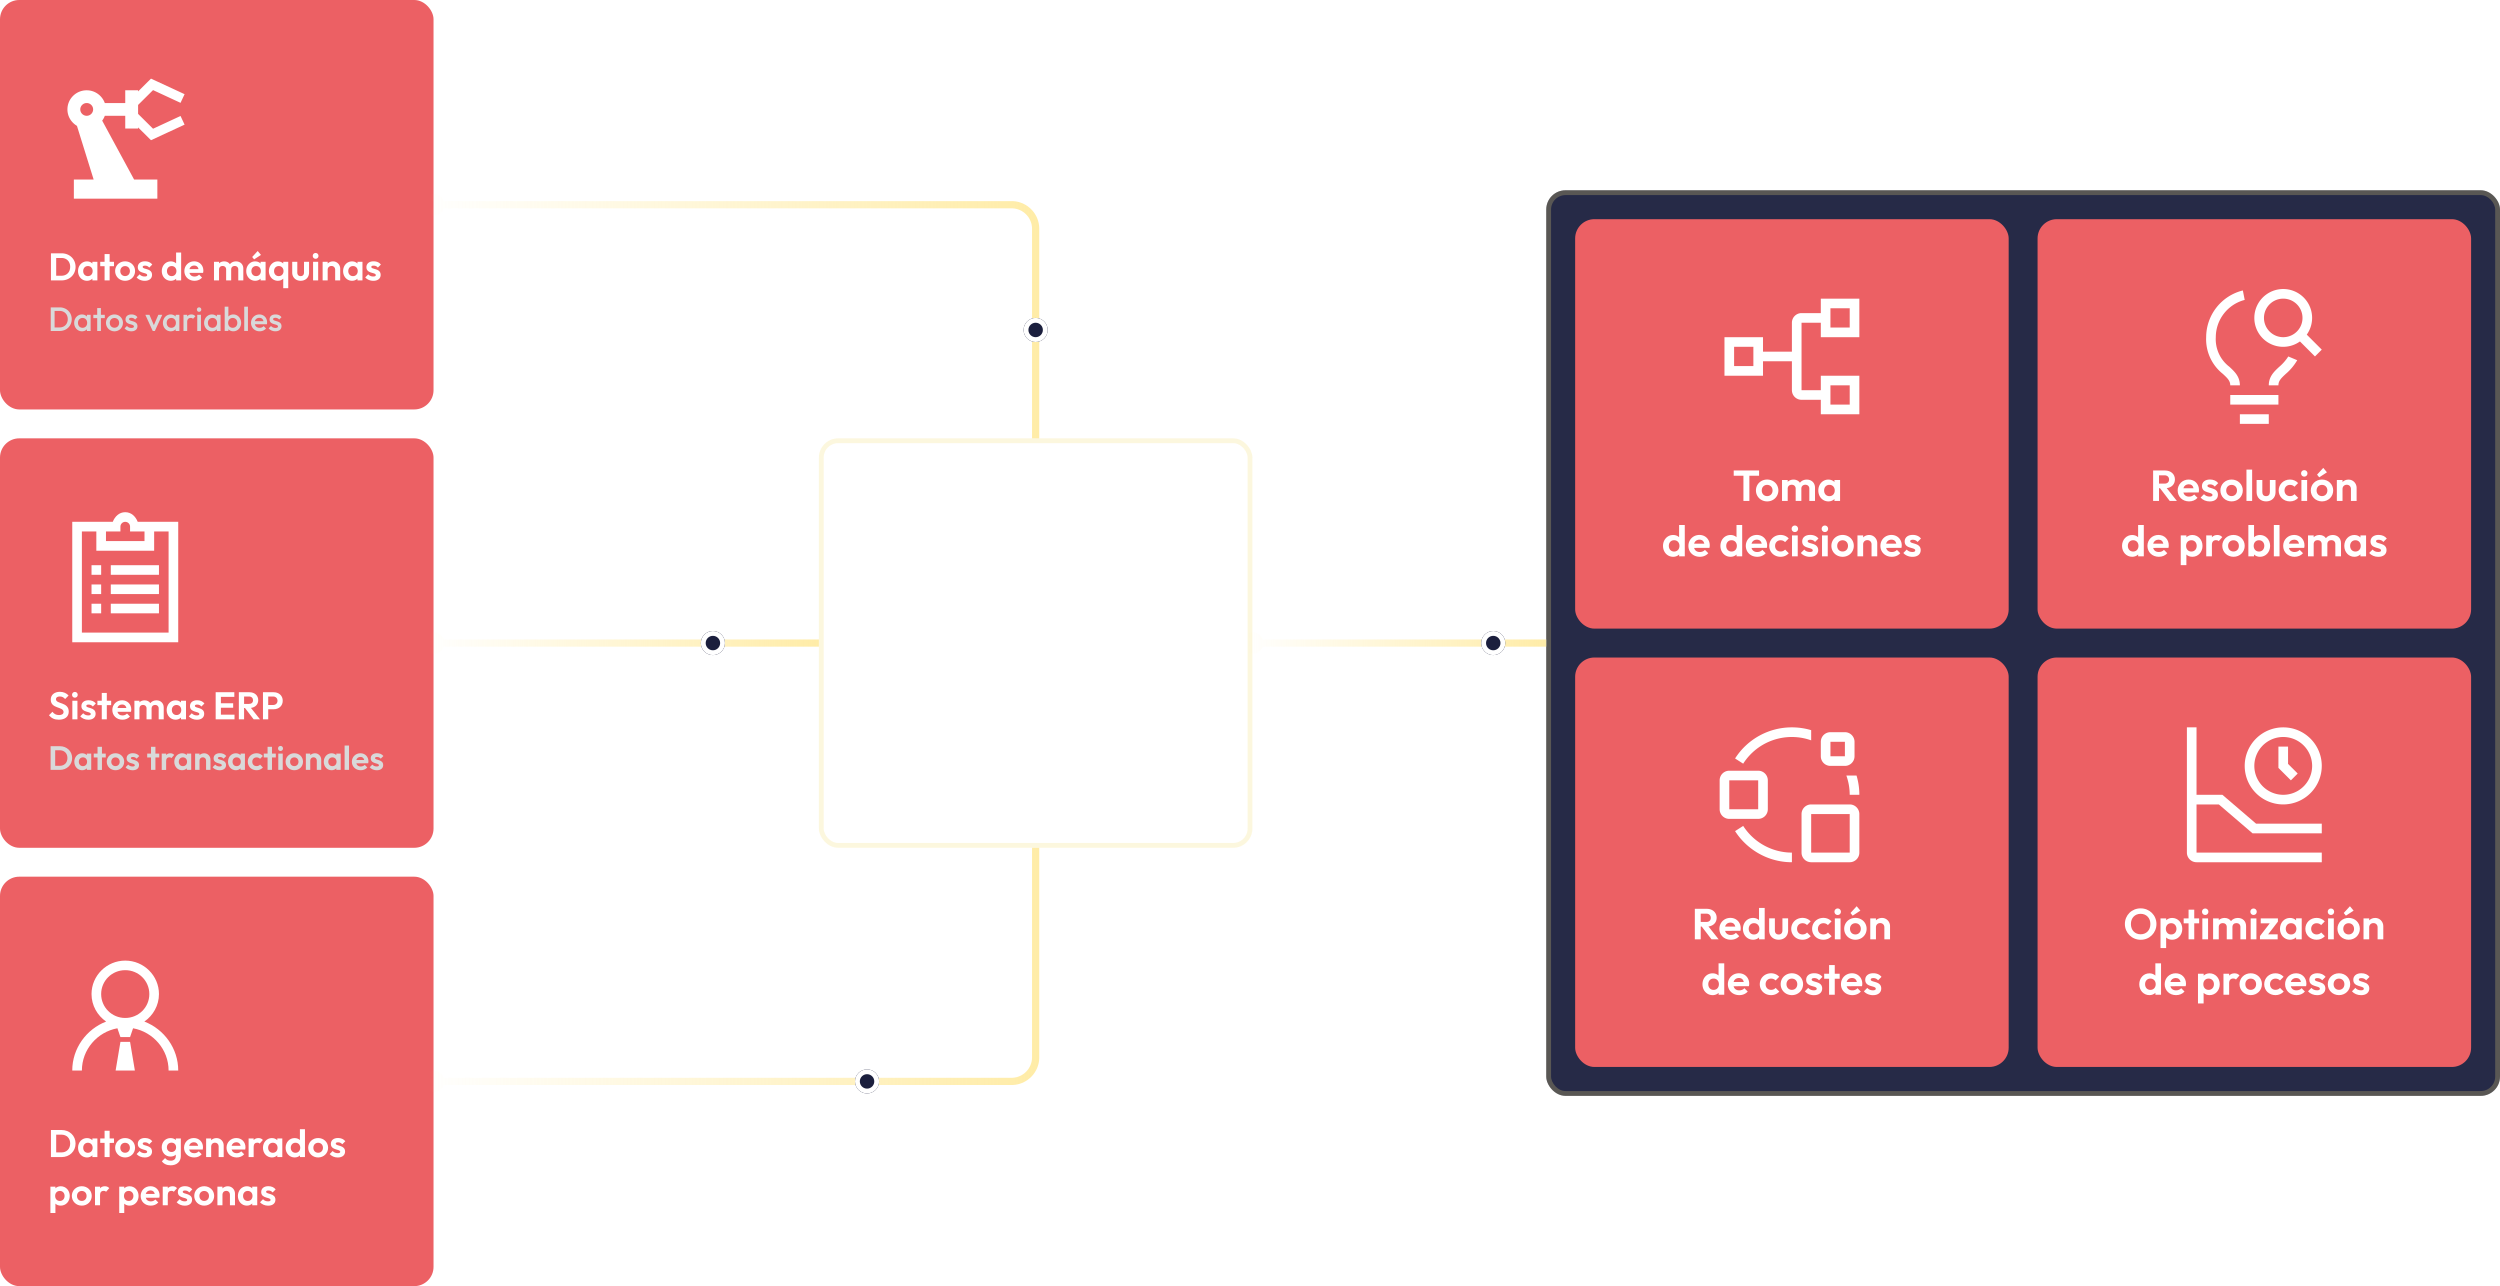
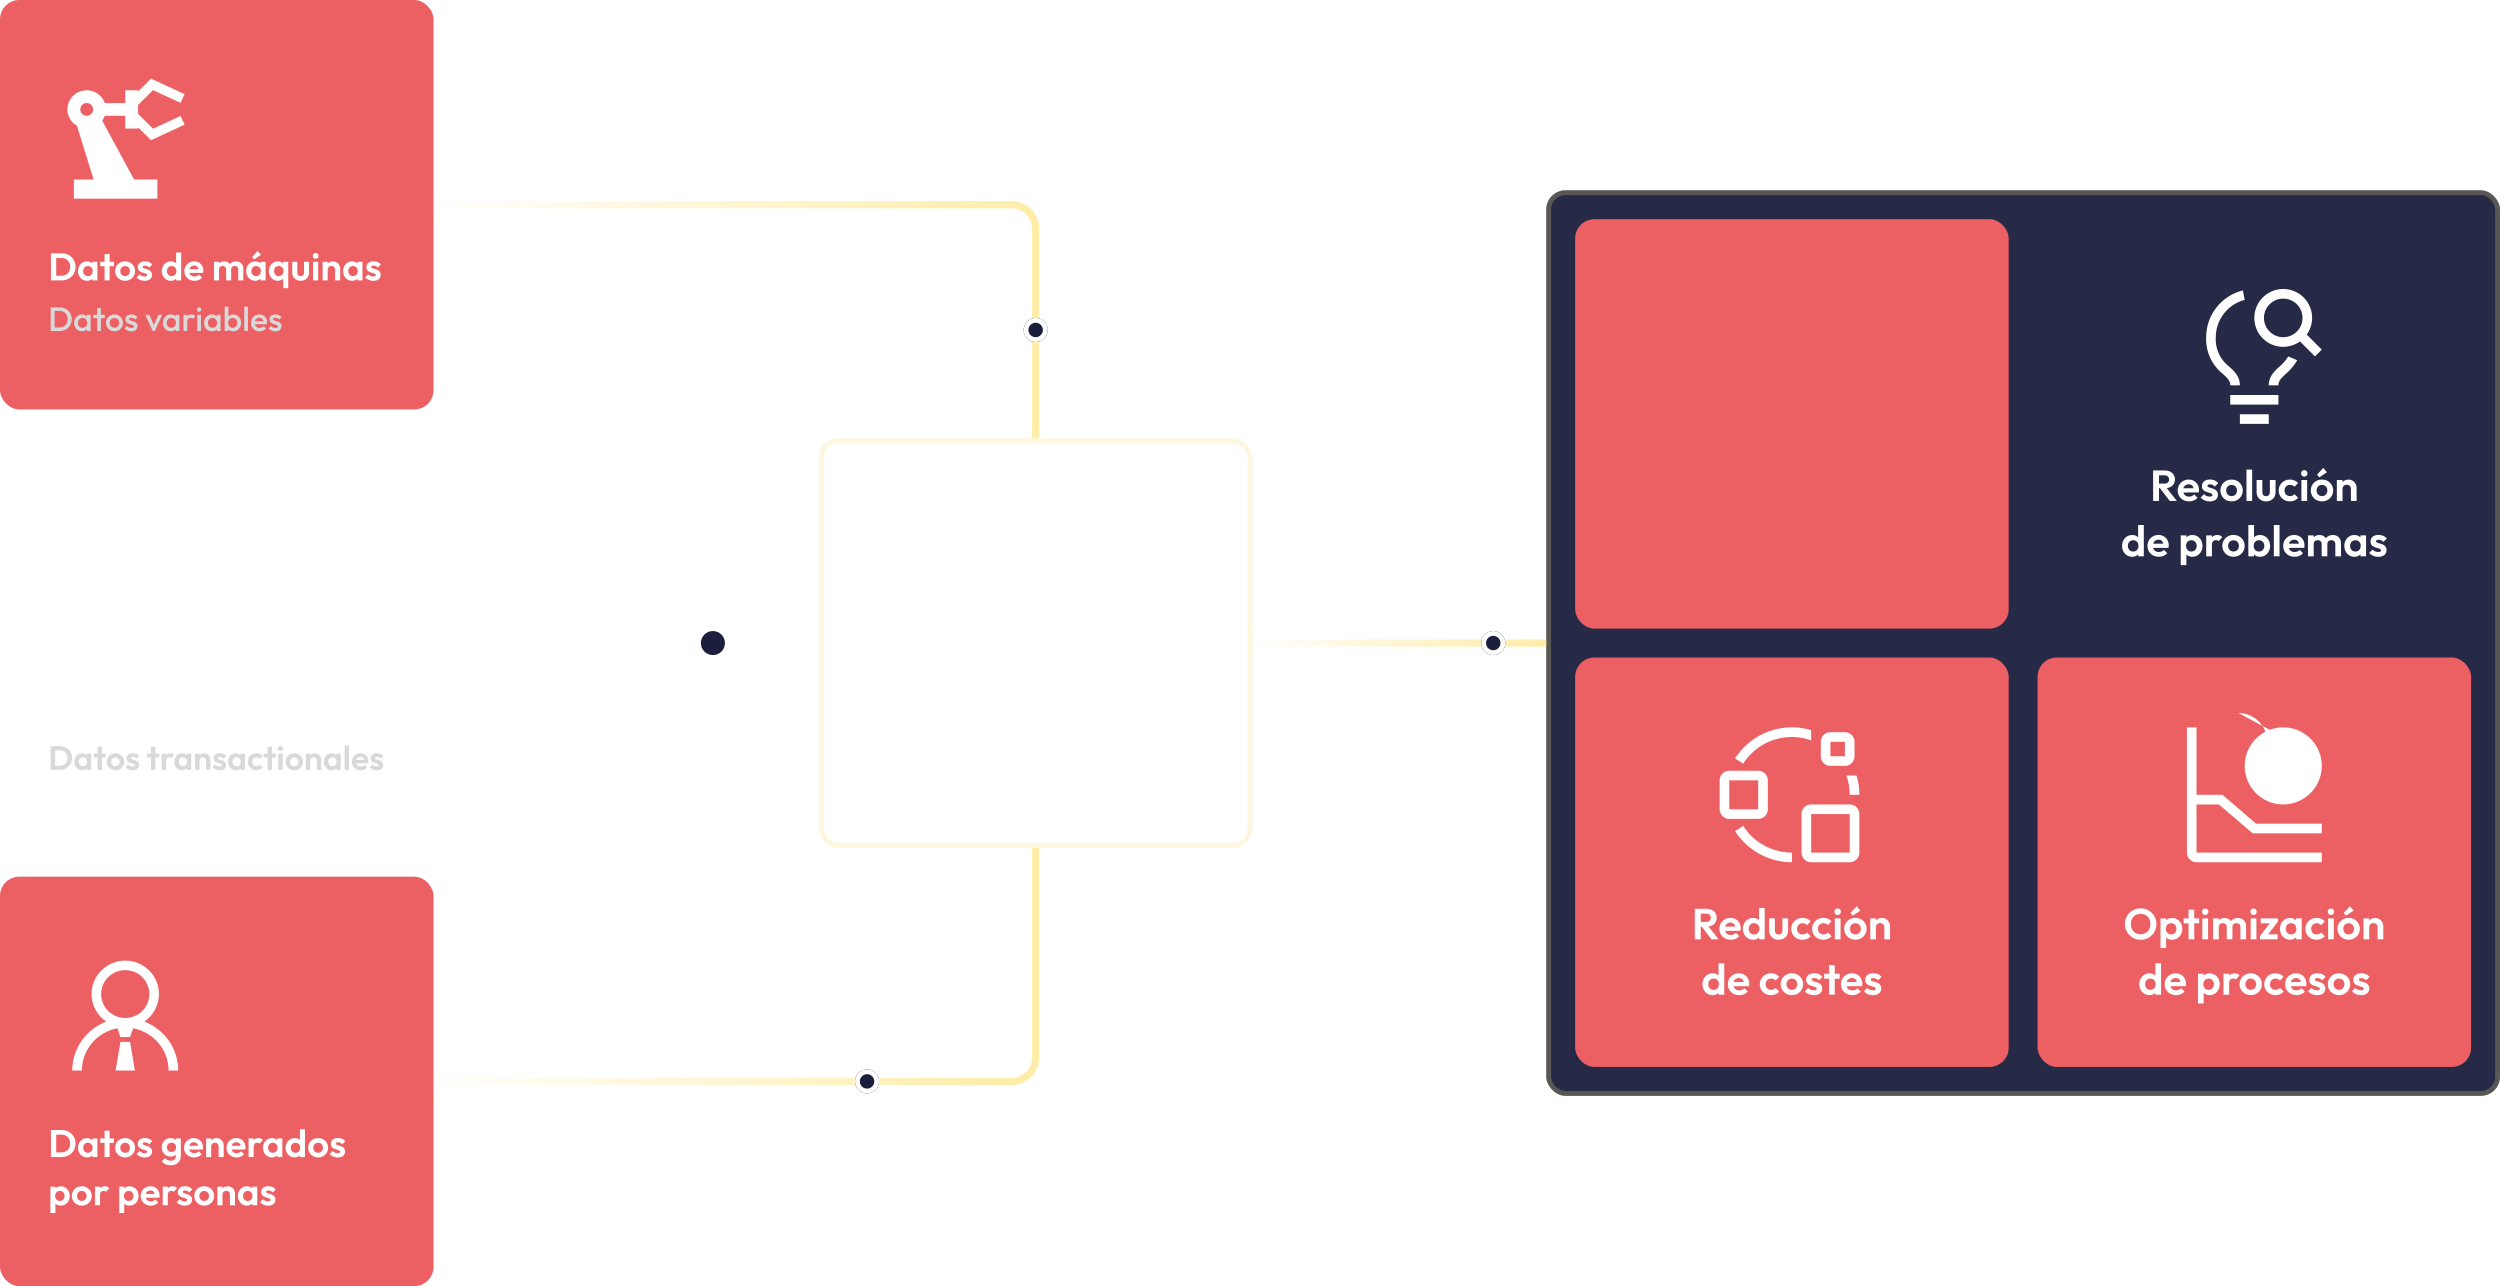
<svg xmlns="http://www.w3.org/2000/svg" width="1038" height="534" fill="none">
  <rect width="180" height="170" rx="8" fill="#EC6064" />
  <path d="M57.333 53.368v-.476l5.36 5.32 13.947-6.458-1.68-3.6-11.413 5.294-6.214-6.167v-3.705l6.214-6.167 11.413 5.294 1.68-3.6-13.947-6.458-5.36 5.32v-.476H52v5.293h-8.48c-1.12-3.07-4.053-5.293-7.52-5.293-4.427 0-8 3.546-8 7.94 0 2.91 1.6 5.425 3.947 6.828L38.88 74.54h-8.213v7.94h34.666v-7.94H55.68L42.427 50.087a7.734 7.734 0 0 0 1.093-2.012H52v5.293h5.333ZM36 48.075c-1.467 0-2.667-1.19-2.667-2.646s1.2-2.647 2.667-2.647c1.467 0 2.667 1.191 2.667 2.647 0 1.455-1.2 2.646-2.667 2.646ZM21.152 116.421v-11.248h4.384c3.328 0 5.84 2.368 5.84 5.616 0 3.248-2.512 5.632-5.808 5.632h-4.416Zm4.352-9.312h-2.176v7.376h2.176c2.16 0 3.632-1.456 3.632-3.712 0-2.224-1.488-3.664-3.632-3.664Zm10.61 9.472c-2.113 0-3.713-1.728-3.713-4.016 0-2.288 1.6-4.032 3.696-4.032.928 0 1.712.336 2.256.896v-.736h2.08v7.728h-2.08v-.736c-.544.56-1.328.896-2.24.896Zm.383-1.936c1.168 0 1.968-.864 1.968-2.096 0-1.216-.8-2.08-1.968-2.08-1.152 0-1.952.864-1.952 2.08 0 1.232.8 2.096 1.952 2.096Zm6.926 1.776v-5.888h-1.808v-1.84h1.808v-3.216h2.096v3.216h1.808v1.84H45.52v5.888h-2.096Zm8.528.16c-2.336 0-4.144-1.76-4.144-4.048 0-2.256 1.792-4.016 4.128-4.016 2.352 0 4.144 1.744 4.144 4.016 0 2.288-1.792 4.048-4.128 4.048Zm-.016-1.952c1.184 0 2-.864 2-2.08 0-1.216-.832-2.064-2-2.064-1.168 0-1.984.864-1.984 2.064 0 1.216.816 2.08 1.984 2.08Zm8.149 1.968c-1.328 0-2.592-.528-3.36-1.424l1.248-1.264c.528.592 1.232.896 2.096.896.672 0 1.04-.192 1.04-.576 0-1.264-3.888-.464-3.888-3.296 0-1.472 1.136-2.432 2.976-2.432 1.28 0 2.352.464 3.024 1.344l-1.264 1.264c-.464-.576-1.072-.816-1.744-.816-.624 0-.96.192-.96.544 0 1.136 3.872.432 3.872 3.296 0 1.52-1.168 2.464-3.04 2.464Zm10.842-.016c-2.144 0-3.744-1.728-3.744-4.016 0-2.288 1.6-4.032 3.744-4.032.864 0 1.632.304 2.192.816v-4.496h2.096v11.568h-2.08v-.688c-.544.528-1.328.848-2.208.848Zm.352-1.936c1.168 0 1.968-.864 1.968-2.096 0-1.216-.8-2.08-1.968-2.08-1.152 0-1.952.864-1.952 2.08 0 1.232.8 2.096 1.952 2.096Zm9.487 1.936c-2.416 0-4.208-1.696-4.208-4.032 0-2.288 1.776-4.032 4.064-4.032 2.208 0 3.808 1.632 3.808 3.856 0 .272-.032.56-.112.912l-5.648.016c.256.96 1.008 1.52 2.08 1.52.768 0 1.44-.272 1.904-.8l1.232 1.232c-.768.88-1.872 1.328-3.12 1.328Zm-.144-6.32c-.992.016-1.696.56-1.952 1.472h3.744c-.208-.96-.816-1.472-1.792-1.472Zm8.229 6.16v-7.728h2.096v.672c.528-.528 1.296-.832 2.16-.832.992 0 1.84.416 2.352 1.168.592-.752 1.488-1.168 2.528-1.168 1.712 0 3.04 1.136 3.04 2.992v4.896H98.93v-4.56c0-.896-.64-1.424-1.472-1.424s-1.472.528-1.472 1.424v4.56H93.89v-4.56c0-.896-.64-1.424-1.472-1.424s-1.472.528-1.472 1.424v4.56H88.85Zm16.659-8.72-.8-.992 2.288-2.496 1.36 1.632-2.848 1.856Zm.448 8.88c-2.112 0-3.712-1.728-3.712-4.016 0-2.288 1.6-4.032 3.696-4.032.928 0 1.712.336 2.256.896v-.736h2.08v7.728h-2.08v-.736c-.544.56-1.328.896-2.24.896Zm.384-1.936c1.168 0 1.968-.864 1.968-2.096 0-1.216-.8-2.08-1.968-2.08-1.152 0-1.952.864-1.952 2.08 0 1.232.8 2.096 1.952 2.096Zm9.022 1.936c-2.112 0-3.712-1.728-3.712-4.016 0-2.288 1.6-4.032 3.696-4.032.928 0 1.712.336 2.256.896v-.736h2.08v10.96h-2.08v-3.968c-.544.56-1.328.896-2.24.896Zm.384-1.936c1.168 0 1.968-.864 1.968-2.096 0-1.216-.8-2.08-1.968-2.08-1.152 0-1.952.864-1.952 2.08 0 1.232.8 2.096 1.952 2.096Zm9.086 1.936c-2.048 0-3.504-1.408-3.504-3.408v-4.48h2.112v4.432c0 .96.512 1.52 1.392 1.52.88 0 1.392-.544 1.392-1.52v-4.432h2.096v4.48c0 2.032-1.424 3.408-3.488 3.408Zm6.214-9.136c-.688 0-1.184-.528-1.184-1.2 0-.672.496-1.2 1.184-1.2s1.184.528 1.184 1.2c0 .672-.496 1.2-1.184 1.2Zm-1.056 8.976v-7.728h2.112v7.728h-2.112Zm3.968 0v-7.728h2.096v.736c.544-.56 1.328-.896 2.24-.896 1.712 0 2.96 1.44 2.96 2.992v4.896h-2.096v-4.432c0-.912-.64-1.552-1.552-1.552-.896 0-1.552.64-1.552 1.552v4.432h-2.096Zm12.217.16c-2.112 0-3.712-1.728-3.712-4.016 0-2.288 1.6-4.032 3.696-4.032.928 0 1.712.336 2.256.896v-.736h2.08v7.728h-2.08v-.736c-.544.56-1.328.896-2.24.896Zm.384-1.936c1.168 0 1.968-.864 1.968-2.096 0-1.216-.8-2.08-1.968-2.08-1.152 0-1.952.864-1.952 2.08 0 1.232.8 2.096 1.952 2.096Zm8.446 1.952c-1.328 0-2.592-.528-3.36-1.424l1.248-1.264c.528.592 1.232.896 2.096.896.672 0 1.04-.192 1.04-.576 0-1.264-3.888-.464-3.888-3.296 0-1.472 1.136-2.432 2.976-2.432 1.28 0 2.352.464 3.024 1.344l-1.264 1.264c-.464-.576-1.072-.816-1.744-.816-.624 0-.96.192-.96.544 0 1.136 3.872.432 3.872 3.296 0 1.52-1.168 2.464-3.04 2.464Z" fill="#fff" />
  <path d="M21.064 137.421v-9.8h3.724c2.828 0 4.998 2.114 4.998 4.9 0 2.772-2.156 4.9-4.97 4.9h-3.752Zm3.682-8.33h-2.072v6.86h2.072c2.002 0 3.388-1.4 3.388-3.444 0-2.016-1.4-3.416-3.388-3.416Zm9.285 8.47c-1.82 0-3.234-1.526-3.234-3.486 0-1.974 1.414-3.514 3.234-3.514.854 0 1.582.336 2.058.882v-.742h1.54v6.72h-1.54v-.728c-.476.546-1.204.868-2.058.868Zm.252-1.456c1.134 0 1.904-.84 1.904-2.044 0-1.204-.77-2.044-1.904-2.044-1.12 0-1.904.84-1.904 2.044 0 1.204.784 2.044 1.904 2.044Zm6.077 1.316v-5.32h-1.61v-1.4h1.61v-2.8h1.54v2.8h1.61v1.4H41.9v5.32h-1.54Zm7.158.14a3.49 3.49 0 0 1-3.514-3.514c0-1.946 1.54-3.486 3.514-3.486 1.974 0 3.528 1.526 3.528 3.486 0 1.974-1.54 3.514-3.528 3.514Zm0-1.484c1.148 0 1.946-.84 1.946-2.03 0-1.176-.812-2.002-1.946-2.002s-1.932.84-1.932 2.002c0 1.19.798 2.03 1.932 2.03Zm7.007 1.484c-1.134 0-2.142-.448-2.786-1.232l.98-.98c.462.546 1.064.812 1.834.812.686 0 1.05-.21 1.05-.602 0-1.218-3.486-.49-3.486-2.926 0-1.288.938-2.072 2.478-2.072 1.078 0 1.918.392 2.478 1.148l-.98.98c-.392-.49-.882-.728-1.54-.728-.616 0-.966.196-.966.546 0 1.106 3.486.448 3.486 2.926 0 1.316-.98 2.128-2.548 2.128Zm8.888-.14-3.066-6.72h1.708l1.834 4.298 1.848-4.298h1.638l-3.066 6.72h-.896Zm7.464.14c-1.82 0-3.234-1.526-3.234-3.486 0-1.974 1.414-3.514 3.234-3.514.854 0 1.582.336 2.058.882v-.742h1.54v6.72h-1.54v-.728c-.476.546-1.204.868-2.058.868Zm.252-1.456c1.134 0 1.904-.84 1.904-2.044 0-1.204-.77-2.044-1.904-2.044-1.12 0-1.904.84-1.904 2.044 0 1.204.784 2.044 1.904 2.044Zm5.055 1.316v-6.72h1.54v.7c.378-.532.966-.84 1.75-.84.672 0 1.204.238 1.666.77l-1.008 1.036c-.252-.252-.532-.364-.924-.364-.868 0-1.484.532-1.484 1.68v3.738h-1.54Zm6.485-7.952c-.532 0-.91-.406-.91-.924s.378-.924.91-.924.91.406.91.924-.378.924-.91.924Zm-.77 7.952v-6.72h1.54v6.72H81.9Zm6.082.14c-1.82 0-3.234-1.526-3.234-3.486 0-1.974 1.413-3.514 3.234-3.514.854 0 1.582.336 2.058.882v-.742h1.54v6.72h-1.54v-.728c-.477.546-1.204.868-2.058.868Zm.252-1.456c1.133 0 1.903-.84 1.903-2.044 0-1.204-.77-2.044-1.903-2.044-1.12 0-1.904.84-1.904 2.044 0 1.204.784 2.044 1.904 2.044Zm5.055 1.316v-10.08h1.54v4.102c.476-.546 1.204-.882 2.058-.882 1.82 0 3.234 1.54 3.234 3.514 0 1.96-1.414 3.486-3.234 3.486-.854 0-1.582-.322-2.058-.868v.728h-1.54Zm3.346-1.316c1.12 0 1.904-.84 1.904-2.044 0-1.204-.784-2.044-1.904-2.044-1.134 0-1.904.84-1.904 2.044 0 1.204.77 2.044 1.904 2.044Zm4.775 1.316v-10.08h1.54v10.08h-1.54Zm6.376.14c-2.016 0-3.556-1.498-3.556-3.5 0-1.974 1.526-3.5 3.472-3.5 1.862 0 3.206 1.414 3.206 3.346 0 .224-.028.448-.084.728h-5.012c.224.924.952 1.484 1.96 1.484.686 0 1.302-.238 1.708-.714l.98.994c-.658.77-1.624 1.162-2.674 1.162Zm-.112-5.586c-.952 0-1.638.532-1.862 1.4h3.584c-.196-.896-.784-1.4-1.722-1.4Zm6.666 5.586c-1.134 0-2.142-.448-2.786-1.232l.98-.98c.462.546 1.064.812 1.834.812.686 0 1.05-.21 1.05-.602 0-1.218-3.486-.49-3.486-2.926 0-1.288.938-2.072 2.478-2.072 1.078 0 1.918.392 2.478 1.148l-.98.98c-.392-.49-.882-.728-1.54-.728-.616 0-.966.196-.966.546 0 1.106 3.486.448 3.486 2.926 0 1.316-.98 2.128-2.548 2.128Z" fill="#D9D9D9" />
-   <rect y="182" width="180" height="170" rx="8" fill="#EC6064" />
  <path d="M52 212.662c-2.52 0-4.3 1.78-5.18 4H30v50h44v-50H57.18c-.88-2.22-2.66-4-5.18-4Zm0 4c1.1 0 2 .9 2 2v2h6v4H44v-4h6v-2c0-1.1.9-2 2-2Zm-18 4h6v8h24v-8h6v42H34v-42Zm4 14v4h4v-4h-4Zm8 0v4h20v-4H46Zm-8 8v4h4v-4h-4Zm8 0v4h20v-4H46Zm-8 8v4h4v-4h-4Zm8 0v4h20v-4H46ZM24.416 298.822c-1.824 0-3.04-.608-4.08-1.856l1.44-1.44c.672.88 1.488 1.376 2.752 1.376 1.136 0 1.856-.48 1.856-1.264 0-2.384-5.312-1.184-5.312-5.168 0-2.032 1.616-3.232 3.808-3.232 1.536 0 2.8.624 3.6 1.552l-1.44 1.44c-.656-.72-1.312-1.056-2.192-1.056-1.008 0-1.616.4-1.616 1.12 0 2.16 5.312 1.04 5.312 5.168 0 2.096-1.568 3.36-4.128 3.36Zm6.677-9.136c-.688 0-1.184-.528-1.184-1.2 0-.672.496-1.2 1.184-1.2s1.184.528 1.184 1.2c0 .672-.496 1.2-1.184 1.2Zm-1.056 8.976v-7.728h2.112v7.728h-2.112Zm6.625.176c-1.328 0-2.592-.528-3.36-1.424l1.248-1.264c.528.592 1.232.896 2.096.896.672 0 1.04-.192 1.04-.576 0-1.264-3.888-.464-3.888-3.296 0-1.472 1.136-2.432 2.976-2.432 1.28 0 2.352.464 3.024 1.344l-1.264 1.264c-.464-.576-1.072-.816-1.744-.816-.624 0-.96.192-.96.544 0 1.136 3.872.432 3.872 3.296 0 1.52-1.168 2.464-3.04 2.464Zm5.59-.176v-5.888h-1.809v-1.84h1.809v-3.216h2.095v3.216h1.809v1.84h-1.809v5.888h-2.096Zm8.59.16c-2.415 0-4.207-1.696-4.207-4.032 0-2.288 1.776-4.032 4.064-4.032 2.208 0 3.808 1.632 3.808 3.856 0 .272-.032.56-.112.912l-5.648.016c.256.96 1.008 1.52 2.08 1.52.768 0 1.44-.272 1.904-.8l1.232 1.232c-.768.88-1.872 1.328-3.12 1.328Zm-.143-6.32c-.992.016-1.696.56-1.952 1.472h3.744c-.208-.96-.816-1.472-1.792-1.472Zm5.104 6.16v-7.728h2.096v.672c.528-.528 1.296-.832 2.16-.832.992 0 1.84.416 2.352 1.168.592-.752 1.488-1.168 2.528-1.168 1.712 0 3.04 1.136 3.04 2.992v4.896h-2.096v-4.56c0-.896-.64-1.424-1.472-1.424s-1.472.528-1.472 1.424v4.56h-2.096v-4.56c0-.896-.64-1.424-1.472-1.424s-1.472.528-1.472 1.424v4.56h-2.096Zm17.107.16c-2.112 0-3.712-1.728-3.712-4.016 0-2.288 1.6-4.032 3.696-4.032.928 0 1.712.336 2.256.896v-.736h2.08v7.728h-2.08v-.736c-.544.56-1.328.896-2.24.896Zm.384-1.936c1.168 0 1.968-.864 1.968-2.096 0-1.216-.8-2.08-1.968-2.08-1.152 0-1.952.864-1.952 2.08 0 1.232.8 2.096 1.952 2.096Zm8.446 1.952c-1.328 0-2.592-.528-3.36-1.424l1.248-1.264c.528.592 1.232.896 2.096.896.672 0 1.04-.192 1.04-.576 0-1.264-3.888-.464-3.888-3.296 0-1.472 1.136-2.432 2.976-2.432 1.28 0 2.352.464 3.024 1.344l-1.264 1.264c-.464-.576-1.072-.816-1.744-.816-.624 0-.96.192-.96.544 0 1.136 3.872.432 3.872 3.296 0 1.52-1.168 2.464-3.04 2.464Zm7.803-.176v-11.248h7.744v1.92h-5.568v2.656h5.088v1.856h-5.088v2.896h5.648v1.92h-7.824Zm9.625 0v-11.248h4.4c2.176 0 3.648 1.376 3.648 3.28 0 1.776-1.184 2.992-3.024 3.232l3.76 4.736h-2.64l-3.6-4.704h-.368v4.704h-2.176Zm4.208-9.472h-2.032v3.072h2.032c1.072 0 1.68-.576 1.68-1.536 0-.864-.608-1.536-1.68-1.536Zm5.807 9.472v-11.248h4.432c2.144 0 3.776 1.376 3.776 3.536s-1.632 3.536-3.776 3.536h-2.256v4.176h-2.176Zm4.208-9.472h-2.032v3.52h2.032c1.04 0 1.824-.656 1.824-1.76 0-1.088-.784-1.76-1.824-1.76Z" fill="#fff" />
  <path d="M21.008 319.662v-9.842h3.836c2.912 0 5.11 2.072 5.11 4.914 0 2.842-2.198 4.928-5.082 4.928h-3.864Zm3.808-8.148h-1.904v6.454h1.904c1.89 0 3.178-1.274 3.178-3.248 0-1.946-1.302-3.206-3.178-3.206Zm9.283 8.288c-1.848 0-3.248-1.512-3.248-3.514s1.4-3.528 3.234-3.528c.812 0 1.498.294 1.974.784v-.644h1.82v6.762h-1.82v-.644c-.476.49-1.162.784-1.96.784Zm.336-1.694c1.022 0 1.722-.756 1.722-1.834 0-1.064-.7-1.82-1.722-1.82-1.008 0-1.708.756-1.708 1.82 0 1.078.7 1.834 1.708 1.834Zm6.06 1.554v-5.152h-1.581v-1.61h1.581v-2.814h1.835v2.814h1.581v1.61H42.33v5.152h-1.834Zm7.462.14c-2.044 0-3.626-1.54-3.626-3.542 0-1.974 1.568-3.514 3.612-3.514 2.058 0 3.626 1.526 3.626 3.514 0 2.002-1.568 3.542-3.612 3.542Zm-.014-1.708c1.036 0 1.75-.756 1.75-1.82s-.728-1.806-1.75-1.806-1.736.756-1.736 1.806c0 1.064.714 1.82 1.736 1.82Zm7.13 1.722c-1.162 0-2.267-.462-2.94-1.246l1.092-1.106c.462.518 1.078.784 1.834.784.589 0 .91-.168.91-.504 0-1.106-3.401-.406-3.401-2.884 0-1.288.994-2.128 2.604-2.128 1.12 0 2.058.406 2.646 1.176l-1.106 1.106c-.407-.504-.939-.714-1.527-.714-.546 0-.84.168-.84.476 0 .994 3.389.378 3.389 2.884 0 1.33-1.023 2.156-2.66 2.156Zm7.626-.154v-5.152h-1.582v-1.61h1.582v-2.814h1.834v2.814h1.582v1.61h-1.582v5.152h-1.834Zm4.447 0V312.9h1.834v.602c.406-.476.98-.742 1.75-.742.658 0 1.176.21 1.596.686l-1.148 1.316c-.224-.224-.49-.336-.868-.336-.798 0-1.33.49-1.33 1.498v3.738h-1.834Zm8.46.14c-1.847 0-3.247-1.512-3.247-3.514s1.4-3.528 3.234-3.528c.812 0 1.498.294 1.974.784v-.644h1.82v6.762h-1.82v-.644c-.476.49-1.162.784-1.96.784Zm.337-1.694c1.022 0 1.722-.756 1.722-1.834 0-1.064-.7-1.82-1.722-1.82-1.008 0-1.708.756-1.708 1.82 0 1.078.7 1.834 1.708 1.834Zm5.066 1.554V312.9h1.834v.644c.476-.49 1.162-.784 1.96-.784 1.498 0 2.59 1.26 2.59 2.618v4.284H85.56v-3.878c0-.798-.56-1.358-1.358-1.358-.784 0-1.358.56-1.358 1.358v3.878H81.01Zm10.186.154c-1.162 0-2.268-.462-2.94-1.246l1.092-1.106c.462.518 1.078.784 1.834.784.588 0 .91-.168.91-.504 0-1.106-3.402-.406-3.402-2.884 0-1.288.994-2.128 2.604-2.128 1.12 0 2.058.406 2.646 1.176l-1.106 1.106c-.406-.504-.938-.714-1.526-.714-.546 0-.84.168-.84.476 0 .994 3.388.378 3.388 2.884 0 1.33-1.022 2.156-2.66 2.156Zm6.724-.014c-1.848 0-3.248-1.512-3.248-3.514s1.4-3.528 3.234-3.528c.812 0 1.498.294 1.974.784v-.644h1.82v6.762h-1.82v-.644c-.476.49-1.162.784-1.96.784Zm.336-1.694c1.022 0 1.722-.756 1.722-1.834 0-1.064-.7-1.82-1.722-1.82-1.008 0-1.708.756-1.708 1.82 0 1.078.7 1.834 1.708 1.834Zm8.259 1.694c-2.072 0-3.64-1.512-3.64-3.514 0-2.016 1.582-3.542 3.64-3.542 1.05 0 1.974.406 2.632 1.134l-1.176 1.19c-.364-.392-.854-.602-1.456-.602-1.022 0-1.764.742-1.764 1.806 0 1.078.742 1.82 1.764 1.82.616 0 1.12-.224 1.47-.63l1.19 1.19c-.686.756-1.596 1.148-2.66 1.148Zm4.583-.14v-5.152h-1.582v-1.61h1.582v-2.814h1.834v2.814h1.582v1.61h-1.582v5.152h-1.834Zm5.371-7.854c-.602 0-1.036-.462-1.036-1.05 0-.588.434-1.05 1.036-1.05.602 0 1.036.462 1.036 1.05 0 .588-.434 1.05-1.036 1.05Zm-.924 7.854V312.9h1.848v6.762h-1.848Zm6.651.14c-2.044 0-3.626-1.54-3.626-3.542 0-1.974 1.568-3.514 3.612-3.514 2.058 0 3.626 1.526 3.626 3.514 0 2.002-1.568 3.542-3.612 3.542Zm-.014-1.708c1.036 0 1.75-.756 1.75-1.82s-.728-1.806-1.75-1.806-1.736.756-1.736 1.806c0 1.064.714 1.82 1.736 1.82Zm4.807 1.568V312.9h1.834v.644c.476-.49 1.162-.784 1.96-.784 1.498 0 2.59 1.26 2.59 2.618v4.284h-1.834v-3.878c0-.798-.56-1.358-1.358-1.358-.784 0-1.358.56-1.358 1.358v3.878h-1.834Zm10.689.14c-1.848 0-3.248-1.512-3.248-3.514s1.4-3.528 3.234-3.528c.812 0 1.498.294 1.974.784v-.644h1.82v6.762h-1.82v-.644c-.476.49-1.162.784-1.96.784Zm.336-1.694c1.022 0 1.722-.756 1.722-1.834 0-1.064-.7-1.82-1.722-1.82-1.008 0-1.708.756-1.708 1.82 0 1.078.7 1.834 1.708 1.834Zm5.067 1.554V309.54h1.834v10.122h-1.834Zm6.693.14c-2.114 0-3.682-1.484-3.682-3.528 0-2.002 1.554-3.528 3.556-3.528 1.932 0 3.332 1.428 3.332 3.374 0 .238-.028.49-.098.798l-4.942.014c.224.84.882 1.33 1.82 1.33.672 0 1.26-.238 1.666-.7l1.078 1.078c-.672.77-1.638 1.162-2.73 1.162Zm-.126-5.53c-.868.014-1.484.49-1.708 1.288h3.276c-.182-.84-.714-1.288-1.568-1.288Zm6.79 5.544c-1.162 0-2.268-.462-2.94-1.246l1.092-1.106c.462.518 1.078.784 1.834.784.588 0 .91-.168.91-.504 0-1.106-3.402-.406-3.402-2.884 0-1.288.994-2.128 2.604-2.128 1.12 0 2.058.406 2.646 1.176l-1.106 1.106c-.406-.504-.938-.714-1.526-.714-.546 0-.84.168-.84.476 0 .994 3.388.378 3.388 2.884 0 1.33-1.022 2.156-2.66 2.156Z" fill="#D9D9D9" />
  <rect x="340" y="182" width="180" height="170" rx="8" fill="#fff" fill-opacity=".05" />
  <g fill="#fff">
    <path d="M444 229.5v-4h-4.2c-.2-1.2-.8-2.4-1.4-3.6l3-3-2.8-2.8-3 3c-1-.6-2.2-1.2-3.6-1.4v-4.2h-4v4.2c-1.2.2-2.4.8-3.6 1.4l-3-3-2.8 2.8 3 3c-.6 1-1.2 2.2-1.4 3.6H416v4h4.2c.2 1.2.8 2.4 1.4 3.6l-3 3 2.8 2.8 3-3c1 .6 2.2 1.2 3.6 1.4v4.2h4v-4.2c1.2-.2 2.4-.8 3.6-1.4l3 3 2.8-2.8-3-3c.6-1 1.2-2.2 1.4-3.6h4.2Zm-14 4c-3.4 0-6-2.6-6-6s2.6-6 6-6 6 2.6 6 6-2.6 6-6 6Z" />
    <path d="M430 199.5v4c13.2 0 24 10.8 24 24s-10.8 24-24 24v4c15.4 0 28-12.6 28-28s-12.6-28-28-28Zm-15.6 46.2-2.4 3.2c2.4 2 5.2 3.8 8.4 4.8l1.4-3.8c-2.8-1-5.2-2.4-7.4-4.2Zm-8-14.2-4 .8c.6 3.2 1.8 6.4 3.4 9.2l3.4-2c-1.4-2.4-2.4-5.2-2.8-8Zm2.8-16-3.4-2c-1.6 2.8-2.8 6-3.2 9.2l4 .6c.2-2.8 1.2-5.4 2.6-7.8Zm12.4-10.4-1.4-3.8c-3 1.2-5.8 2.8-8.2 4.8l2.6 3c2-1.6 4.4-3 7-4Z" />
  </g>
  <path d="M372.629 287.5v-12.654h2.448V287.5h-2.448Zm4.793 0v-8.694h2.358v.828c.612-.63 1.494-1.008 2.52-1.008 1.926 0 3.33 1.62 3.33 3.366v5.508h-2.358v-4.986c0-1.026-.72-1.746-1.746-1.746-1.008 0-1.746.72-1.746 1.746v4.986h-2.358Zm11.28 0v-6.624h-2.034v-2.07h2.034v-3.618h2.358v3.618h2.034v2.07h-2.034v6.624h-2.358Zm9.665.18c-2.718 0-4.734-1.908-4.734-4.536 0-2.574 1.998-4.536 4.572-4.536 2.484 0 4.284 1.836 4.284 4.338 0 .306-.036.63-.126 1.026l-6.354.018c.288 1.08 1.134 1.71 2.34 1.71.864 0 1.62-.306 2.142-.9l1.386 1.386c-.864.99-2.106 1.494-3.51 1.494Zm-.162-7.11c-1.116.018-1.908.63-2.196 1.656h4.212c-.234-1.08-.918-1.656-2.016-1.656Zm9.27 6.696c-2.358 0-4.104-1.872-4.104-4.338 0-2.43 1.746-4.302 4.104-4.302 1.026 0 1.89.342 2.484.918v-.738h2.34v8.244c0 2.592-1.944 4.302-4.716 4.302-1.854 0-3.294-.684-4.14-1.89l1.494-1.494c.648.81 1.458 1.224 2.628 1.224 1.458 0 2.376-.774 2.376-2.106v-.72c-.612.576-1.458.9-2.466.9Zm.468-2.142c1.296 0 2.142-.9 2.142-2.178s-.846-2.178-2.142-2.178c-1.296 0-2.16.918-2.16 2.178 0 1.242.864 2.178 2.16 2.178Zm6.428 2.376v-8.694h2.358v.774c.522-.612 1.26-.954 2.25-.954.846 0 1.512.27 2.052.882l-1.476 1.692c-.288-.288-.63-.432-1.116-.432-1.026 0-1.71.63-1.71 1.926v4.806h-2.358Zm10.878.18c-2.376 0-4.176-1.944-4.176-4.518s1.8-4.536 4.158-4.536c1.044 0 1.926.378 2.538 1.008v-.828h2.34v8.694h-2.34v-.828c-.612.63-1.494 1.008-2.52 1.008Zm.432-2.178c1.314 0 2.214-.972 2.214-2.358 0-1.368-.9-2.34-2.214-2.34-1.296 0-2.196.972-2.196 2.34 0 1.386.9 2.358 2.196 2.358Zm10.618 2.178c-2.664 0-4.68-1.944-4.68-4.518 0-2.592 2.034-4.554 4.68-4.554 1.35 0 2.538.522 3.384 1.458l-1.512 1.53c-.468-.504-1.098-.774-1.872-.774-1.314 0-2.268.954-2.268 2.322 0 1.386.954 2.34 2.268 2.34.792 0 1.44-.288 1.89-.81l1.53 1.53c-.882.972-2.052 1.476-3.42 1.476Zm5.944-10.278c-.774 0-1.332-.594-1.332-1.35 0-.756.558-1.35 1.332-1.35s1.332.594 1.332 1.35c0 .756-.558 1.35-1.332 1.35Zm-1.188 10.098v-8.694h2.376v8.694h-2.376Zm7.399-9.81-.9-1.116 2.574-2.808 1.53 1.836-3.204 2.088Zm1.152 9.99c-2.628 0-4.662-1.98-4.662-4.554 0-2.538 2.016-4.518 4.644-4.518 2.646 0 4.662 1.962 4.662 4.518 0 2.574-2.016 4.554-4.644 4.554Zm-.018-2.196c1.332 0 2.25-.972 2.25-2.34 0-1.368-.936-2.322-2.25-2.322s-2.232.972-2.232 2.322c0 1.368.918 2.34 2.232 2.34Zm6.18 2.016v-8.694h2.358v.828c.612-.63 1.494-1.008 2.52-1.008 1.926 0 3.33 1.62 3.33 3.366v5.508h-2.358v-4.986c0-1.026-.72-1.746-1.746-1.746-1.008 0-1.746.72-1.746 1.746v4.986h-2.358Zm17.295.18c-2.412 0-4.212-1.944-4.212-4.518s1.8-4.536 4.212-4.536c.972 0 1.836.342 2.466.918v-5.058h2.358V287.5h-2.34v-.774c-.612.594-1.494.954-2.484.954Zm.396-2.178c1.314 0 2.214-.972 2.214-2.358 0-1.368-.9-2.34-2.214-2.34-1.296 0-2.196.972-2.196 2.34 0 1.386.9 2.358 2.196 2.358Zm10.672 2.178c-2.718 0-4.734-1.908-4.734-4.536 0-2.574 1.998-4.536 4.572-4.536 2.484 0 4.284 1.836 4.284 4.338 0 .306-.036.63-.126 1.026l-6.354.018c.288 1.08 1.134 1.71 2.34 1.71.864 0 1.62-.306 2.142-.9l1.386 1.386c-.864.99-2.106 1.494-3.51 1.494Zm-.162-7.11c-1.116.018-1.908.63-2.196 1.656h4.212c-.234-1.08-.918-1.656-2.016-1.656Zm-78.846 30.11c-2.412 0-4.212-1.944-4.212-4.518s1.8-4.536 4.212-4.536c.972 0 1.836.342 2.466.918v-5.058h2.358V310.5h-2.34v-.774c-.612.594-1.494.954-2.484.954Zm.396-2.178c1.314 0 2.214-.972 2.214-2.358 0-1.368-.9-2.34-2.214-2.34-1.296 0-2.196.972-2.196 2.34 0 1.386.9 2.358 2.196 2.358Zm10.15 2.178c-2.376 0-4.176-1.944-4.176-4.518s1.8-4.536 4.158-4.536c1.044 0 1.926.378 2.538 1.008v-.828h2.34v8.694h-2.34v-.828c-.612.63-1.494 1.008-2.52 1.008Zm.432-2.178c1.314 0 2.214-.972 2.214-2.358 0-1.368-.9-2.34-2.214-2.34-1.296 0-2.196.972-2.196 2.34 0 1.386.9 2.358 2.196 2.358Zm7.792 1.998v-6.624h-2.034v-2.07h2.034v-3.618h2.358v3.618h2.034v2.07h-2.034v6.624h-2.358Zm9.593.18c-2.628 0-4.662-1.98-4.662-4.554 0-2.538 2.016-4.518 4.644-4.518 2.646 0 4.662 1.962 4.662 4.518 0 2.574-2.016 4.554-4.644 4.554Zm-.018-2.196c1.332 0 2.25-.972 2.25-2.34 0-1.368-.936-2.322-2.25-2.322s-2.232.972-2.232 2.322c0 1.368.918 2.34 2.232 2.34Zm9.168 2.214c-1.494 0-2.916-.594-3.78-1.602l1.404-1.422c.594.666 1.386 1.008 2.358 1.008.756 0 1.17-.216 1.17-.648 0-1.422-4.374-.522-4.374-3.708 0-1.656 1.278-2.736 3.348-2.736 1.44 0 2.646.522 3.402 1.512l-1.422 1.422c-.522-.648-1.206-.918-1.962-.918-.702 0-1.08.216-1.08.612 0 1.278 4.356.486 4.356 3.708 0 1.71-1.314 2.772-3.42 2.772Zm8.85 3.438 2.07-4.374-3.294-7.956h2.556l1.98 5.526 2.07-5.526h2.574l-3.87 8.766-1.584 3.564h-2.502ZM373.335 333.5v-8.694h2.358v.828c.612-.63 1.494-1.008 2.52-1.008 1.926 0 3.33 1.62 3.33 3.366v5.508h-2.358v-4.986c0-1.026-.72-1.746-1.746-1.746-1.008 0-1.746.72-1.746 1.746v4.986h-2.358Zm14.193.18c-2.628 0-4.662-1.98-4.662-4.554 0-2.538 2.016-4.518 4.644-4.518 2.646 0 4.662 1.962 4.662 4.518 0 2.574-2.016 4.554-4.644 4.554Zm-.018-2.196c1.332 0 2.25-.972 2.25-2.34 0-1.368-.936-2.322-2.25-2.322s-2.232.972-2.232 2.322c0 1.368.918 2.34 2.232 2.34Zm6.18 2.016v-8.694h2.358v.774c.522-.612 1.26-.954 2.25-.954.846 0 1.512.27 2.052.882l-1.476 1.692c-.288-.288-.63-.432-1.116-.432-1.026 0-1.71.63-1.71 1.926v4.806h-2.358Zm7.471 0v-8.694h2.358v.756c.594-.594 1.458-.936 2.43-.936 1.116 0 2.07.468 2.646 1.314.666-.846 1.674-1.314 2.844-1.314 1.926 0 3.42 1.278 3.42 3.366v5.508h-2.358v-5.13c0-1.008-.72-1.602-1.656-1.602-.936 0-1.656.594-1.656 1.602v5.13h-2.358v-5.13c0-1.008-.72-1.602-1.656-1.602-.936 0-1.656.594-1.656 1.602v5.13h-2.358Zm19.246.18c-2.376 0-4.176-1.944-4.176-4.518s1.8-4.536 4.158-4.536c1.044 0 1.926.378 2.538 1.008v-.828h2.34v8.694h-2.34v-.828c-.612.63-1.494 1.008-2.52 1.008Zm.432-2.178c1.314 0 2.214-.972 2.214-2.358 0-1.368-.9-2.34-2.214-2.34-1.296 0-2.196.972-2.196 2.34 0 1.386.9 2.358 2.196 2.358Zm6.514 1.998v-13.014h2.358V333.5h-2.358Zm5.635-10.098c-.774 0-1.332-.594-1.332-1.35 0-.756.558-1.35 1.332-1.35s1.332.594 1.332 1.35c0 .756-.558 1.35-1.332 1.35ZM431.8 333.5v-8.694h2.376v8.694H431.8Zm3.853 0v-1.35l4.068-5.292h-3.744v-2.052h7.128v1.35l-4.068 5.292h3.96v2.052h-7.344Zm12.474.18c-2.376 0-4.176-1.944-4.176-4.518s1.8-4.536 4.158-4.536c1.044 0 1.926.378 2.538 1.008v-.828h2.34v8.694h-2.34v-.828c-.612.63-1.494 1.008-2.52 1.008Zm.432-2.178c1.314 0 2.214-.972 2.214-2.358 0-1.368-.9-2.34-2.214-2.34-1.296 0-2.196.972-2.196 2.34 0 1.386.9 2.358 2.196 2.358Zm10.618 2.178c-2.664 0-4.68-1.944-4.68-4.518 0-2.592 2.034-4.554 4.68-4.554 1.35 0 2.538.522 3.384 1.458l-1.512 1.53c-.468-.504-1.098-.774-1.872-.774-1.314 0-2.268.954-2.268 2.322 0 1.386.954 2.34 2.268 2.34.792 0 1.44-.288 1.89-.81l1.53 1.53c-.882.972-2.052 1.476-3.42 1.476Zm5.944-10.278c-.774 0-1.332-.594-1.332-1.35 0-.756.558-1.35 1.332-1.35s1.332.594 1.332 1.35c0 .756-.558 1.35-1.332 1.35Zm-1.188 10.098v-8.694h2.376v8.694h-2.376Zm7.399-9.81-.9-1.116 2.574-2.808 1.53 1.836-3.204 2.088Zm1.152 9.99c-2.628 0-4.662-1.98-4.662-4.554 0-2.538 2.016-4.518 4.644-4.518 2.646 0 4.662 1.962 4.662 4.518 0 2.574-2.016 4.554-4.644 4.554Zm-.018-2.196c1.332 0 2.25-.972 2.25-2.34 0-1.368-.936-2.322-2.25-2.322s-2.232.972-2.232 2.322c0 1.368.918 2.34 2.232 2.34Zm6.18 2.016v-8.694h2.358v.828c.612-.63 1.494-1.008 2.52-1.008 1.926 0 3.33 1.62 3.33 3.366v5.508h-2.358v-4.986c0-1.026-.72-1.746-1.746-1.746-1.008 0-1.746.72-1.746 1.746v4.986h-2.358Z" fill="#fff" />
  <rect x="341" y="183" width="178" height="168" rx="7" stroke="#F6E27F" stroke-opacity=".25" stroke-width="2" />
  <rect y="364" width="180" height="170" rx="8" fill="#EC6064" />
  <path d="M52 398.842c-7.71 0-14 6.243-14 13.895 0 4.722 2.42 8.901 6.062 11.414C35.852 427.33 30 435.27 30 444.496h4c0-8.729 6.382-16.026 14.75-17.555l1.25 3.661h4l1.25-3.661C63.618 428.47 70 435.767 70 444.496h4c0-9.226-5.852-17.166-14.062-20.345 3.64-2.513 6.062-6.692 6.062-11.414 0-7.652-6.29-13.895-14-13.895Zm0 3.97c5.546 0 10 4.421 10 9.925 0 5.504-4.454 9.925-10 9.925s-10-4.421-10-9.925c0-5.504 4.454-9.925 10-9.925Zm-2 29.775-2 11.909h8l-2-11.909h-4ZM21.152 480.421v-11.248h4.384c3.328 0 5.84 2.368 5.84 5.616 0 3.248-2.512 5.632-5.808 5.632h-4.416Zm4.352-9.312h-2.176v7.376h2.176c2.16 0 3.632-1.456 3.632-3.712 0-2.224-1.488-3.664-3.632-3.664Zm10.61 9.472c-2.113 0-3.713-1.728-3.713-4.016 0-2.288 1.6-4.032 3.696-4.032.928 0 1.712.336 2.256.896v-.736h2.08v7.728h-2.08v-.736c-.544.56-1.328.896-2.24.896Zm.383-1.936c1.168 0 1.968-.864 1.968-2.096 0-1.216-.8-2.08-1.968-2.08-1.152 0-1.952.864-1.952 2.08 0 1.232.8 2.096 1.952 2.096Zm6.926 1.776v-5.888h-1.808v-1.84h1.808v-3.216h2.096v3.216h1.808v1.84H45.52v5.888h-2.096Zm8.528.16c-2.336 0-4.144-1.76-4.144-4.048 0-2.256 1.792-4.016 4.128-4.016 2.352 0 4.144 1.744 4.144 4.016 0 2.288-1.792 4.048-4.128 4.048Zm-.016-1.952c1.184 0 2-.864 2-2.08 0-1.216-.832-2.064-2-2.064-1.168 0-1.984.864-1.984 2.064 0 1.216.816 2.08 1.984 2.08Zm8.149 1.968c-1.328 0-2.592-.528-3.36-1.424l1.248-1.264c.528.592 1.232.896 2.096.896.672 0 1.04-.192 1.04-.576 0-1.264-3.888-.464-3.888-3.296 0-1.472 1.136-2.432 2.976-2.432 1.28 0 2.352.464 3.024 1.344l-1.264 1.264c-.464-.576-1.072-.816-1.744-.816-.624 0-.96.192-.96.544 0 1.136 3.872.432 3.872 3.296 0 1.52-1.168 2.464-3.04 2.464Zm10.714-.384c-2.096 0-3.648-1.664-3.648-3.856 0-2.16 1.552-3.824 3.648-3.824.912 0 1.68.304 2.208.816v-.656h2.08v7.328c0 2.304-1.728 3.824-4.192 3.824-1.648 0-2.928-.608-3.68-1.68l1.328-1.328c.576.72 1.296 1.088 2.336 1.088 1.296 0 2.112-.688 2.112-1.872v-.64c-.544.512-1.296.8-2.192.8Zm.416-1.904c1.152 0 1.904-.8 1.904-1.936s-.752-1.936-1.904-1.936-1.92.816-1.92 1.936c0 1.104.768 1.936 1.92 1.936Zm9.41 2.272c-2.416 0-4.208-1.696-4.208-4.032 0-2.288 1.776-4.032 4.064-4.032 2.208 0 3.808 1.632 3.808 3.856 0 .272-.032.56-.112.912l-5.648.016c.256.96 1.008 1.52 2.08 1.52.768 0 1.44-.272 1.904-.8l1.232 1.232c-.768.88-1.872 1.328-3.12 1.328Zm-.144-6.32c-.992.016-1.696.56-1.952 1.472h3.744c-.208-.96-.816-1.472-1.792-1.472Zm5.104 6.16v-7.728h2.096v.736c.544-.56 1.328-.896 2.24-.896 1.712 0 2.96 1.44 2.96 2.992v4.896h-2.096v-4.432c0-.912-.64-1.552-1.552-1.552-.896 0-1.552.64-1.552 1.552v4.432h-2.096Zm12.68.16c-2.415 0-4.207-1.696-4.207-4.032 0-2.288 1.776-4.032 4.064-4.032 2.208 0 3.808 1.632 3.808 3.856 0 .272-.032.56-.112.912l-5.648.016c.256.96 1.008 1.52 2.08 1.52.768 0 1.44-.272 1.904-.8l1.232 1.232c-.768.88-1.872 1.328-3.12 1.328Zm-.143-6.32c-.992.016-1.696.56-1.952 1.472h3.744c-.208-.96-.816-1.472-1.792-1.472Zm5.104 6.16v-7.728h2.096v.688c.464-.544 1.12-.848 2-.848.752 0 1.344.24 1.824.784l-1.312 1.504c-.256-.256-.56-.384-.992-.384-.912 0-1.52.56-1.52 1.712v4.272h-2.096Zm9.669.16c-2.112 0-3.712-1.728-3.712-4.016 0-2.288 1.6-4.032 3.696-4.032.928 0 1.712.336 2.256.896v-.736h2.08v7.728h-2.08v-.736c-.544.56-1.328.896-2.24.896Zm.384-1.936c1.168 0 1.968-.864 1.968-2.096 0-1.216-.8-2.08-1.968-2.08-1.152 0-1.952.864-1.952 2.08 0 1.232.8 2.096 1.952 2.096Zm9.055 1.936c-2.144 0-3.744-1.728-3.744-4.016 0-2.288 1.6-4.032 3.744-4.032.864 0 1.632.304 2.192.816v-4.496h2.096v11.568h-2.08v-.688c-.544.528-1.328.848-2.208.848Zm.352-1.936c1.168 0 1.968-.864 1.968-2.096 0-1.216-.8-2.08-1.968-2.08-1.152 0-1.952.864-1.952 2.08 0 1.232.8 2.096 1.952 2.096Zm9.422 1.936c-2.336 0-4.144-1.76-4.144-4.048 0-2.256 1.792-4.016 4.128-4.016 2.352 0 4.144 1.744 4.144 4.016 0 2.288-1.792 4.048-4.128 4.048Zm-.016-1.952c1.184 0 2-.864 2-2.08 0-1.216-.832-2.064-2-2.064-1.168 0-1.984.864-1.984 2.064 0 1.216.816 2.08 1.984 2.08Zm8.149 1.968c-1.328 0-2.592-.528-3.36-1.424l1.248-1.264c.528.592 1.232.896 2.096.896.672 0 1.04-.192 1.04-.576 0-1.264-3.888-.464-3.888-3.296 0-1.472 1.136-2.432 2.976-2.432 1.28 0 2.352.464 3.024 1.344l-1.264 1.264c-.464-.576-1.072-.816-1.744-.816-.624 0-.96.192-.96.544 0 1.136 3.872.432 3.872 3.296 0 1.52-1.168 2.464-3.04 2.464ZM20.928 503.653v-10.96h2.096v.688c.544-.528 1.312-.848 2.192-.848 2.144 0 3.744 1.744 3.744 4.032 0 2.288-1.6 4.016-3.744 4.016-.896 0-1.664-.304-2.208-.832v3.904h-2.08Zm3.92-5.008c1.152 0 1.968-.864 1.968-2.096 0-1.216-.816-2.08-1.952-2.08-1.168 0-1.968.848-1.968 2.08 0 1.232.8 2.096 1.952 2.096Zm9.118 1.936c-2.336 0-4.144-1.76-4.144-4.048 0-2.256 1.792-4.016 4.128-4.016 2.352 0 4.144 1.744 4.144 4.016 0 2.288-1.792 4.048-4.128 4.048Zm-.016-1.952c1.184 0 2-.864 2-2.08 0-1.216-.832-2.064-2-2.064-1.168 0-1.984.864-1.984 2.064 0 1.216.816 2.08 1.984 2.08Zm5.494 1.792v-7.728h2.096v.688c.464-.544 1.12-.848 2-.848.752 0 1.344.24 1.824.784l-1.312 1.504c-.256-.256-.56-.384-.992-.384-.912 0-1.52.56-1.52 1.712v4.272h-2.096Zm10.062 3.232v-10.96h2.096v.688c.544-.528 1.312-.848 2.192-.848 2.144 0 3.744 1.744 3.744 4.032 0 2.288-1.6 4.016-3.744 4.016-.896 0-1.664-.304-2.208-.832v3.904h-2.08Zm3.92-5.008c1.152 0 1.968-.864 1.968-2.096 0-1.216-.816-2.08-1.952-2.08-1.168 0-1.968.848-1.968 2.08 0 1.232.8 2.096 1.952 2.096Zm9.182 1.936c-2.416 0-4.208-1.696-4.208-4.032 0-2.288 1.776-4.032 4.064-4.032 2.208 0 3.808 1.632 3.808 3.856 0 .272-.032.56-.112.912l-5.648.016c.256.96 1.008 1.52 2.08 1.52.768 0 1.44-.272 1.904-.8l1.232 1.232c-.768.88-1.872 1.328-3.12 1.328Zm-.144-6.32c-.992.016-1.696.56-1.952 1.472h3.744c-.208-.96-.816-1.472-1.792-1.472Zm5.105 6.16v-7.728h2.096v.688c.464-.544 1.12-.848 2-.848.752 0 1.344.24 1.824.784l-1.312 1.504c-.256-.256-.56-.384-.992-.384-.912 0-1.52.56-1.52 1.712v4.272h-2.096Zm9.14.176c-1.328 0-2.592-.528-3.36-1.424l1.248-1.264c.528.592 1.232.896 2.096.896.672 0 1.04-.192 1.04-.576 0-1.264-3.888-.464-3.888-3.296 0-1.472 1.136-2.432 2.976-2.432 1.28 0 2.352.464 3.024 1.344l-1.264 1.264c-.464-.576-1.072-.816-1.744-.816-.624 0-.96.192-.96.544 0 1.136 3.872.432 3.872 3.296 0 1.52-1.168 2.464-3.04 2.464Zm8.085-.016c-2.336 0-4.144-1.76-4.144-4.048 0-2.256 1.792-4.016 4.128-4.016 2.352 0 4.144 1.744 4.144 4.016 0 2.288-1.792 4.048-4.128 4.048Zm-.016-1.952c1.184 0 2-.864 2-2.08 0-1.216-.832-2.064-2-2.064-1.168 0-1.984.864-1.984 2.064 0 1.216.816 2.08 1.984 2.08Zm5.494 1.792v-7.728h2.096v.736c.544-.56 1.328-.896 2.24-.896 1.712 0 2.96 1.44 2.96 2.992v4.896h-2.096v-4.432c0-.912-.64-1.552-1.552-1.552-.896 0-1.552.64-1.552 1.552v4.432h-2.096Zm12.216.16c-2.112 0-3.712-1.728-3.712-4.016 0-2.288 1.6-4.032 3.696-4.032.928 0 1.712.336 2.256.896v-.736h2.08v7.728h-2.08v-.736c-.544.56-1.328.896-2.24.896Zm.384-1.936c1.168 0 1.968-.864 1.968-2.096 0-1.216-.8-2.08-1.968-2.08-1.152 0-1.952.864-1.952 2.08 0 1.232.8 2.096 1.952 2.096Zm8.446 1.952c-1.328 0-2.592-.528-3.36-1.424l1.248-1.264c.528.592 1.232.896 2.096.896.672 0 1.04-.192 1.04-.576 0-1.264-3.888-.464-3.888-3.296 0-1.472 1.136-2.432 2.976-2.432 1.28 0 2.352.464 3.024 1.344l-1.264 1.264c-.464-.576-1.072-.816-1.744-.816-.624 0-.96.192-.96.544 0 1.136 3.872.432 3.872 3.296 0 1.52-1.168 2.464-3.04 2.464Z" fill="#fff" />
  <rect x="642" y="79" width="396" height="376" rx="8" fill="#262A47" />
  <rect x="654" y="91" width="180" height="170" rx="8" fill="#EC6064" />
-   <path d="M772 140v-16h-16v6h-8a4.002 4.002 0 0 0-4 4v12h-12v-6h-16v16h16v-6h12v12a4.002 4.002 0 0 0 4 4h8v6h16v-16h-16v6h-8v-28h8v6h16Zm-44 12h-8v-8h8v8Zm32 8h8v8h-8v-8Zm0-32h8v8h-8v-8ZM723.871 208v-10.476h-4.032v-2.178h10.53v2.178h-4.032V208h-2.466Zm9.861.18c-2.628 0-4.662-1.98-4.662-4.554 0-2.538 2.016-4.518 4.644-4.518 2.646 0 4.662 1.962 4.662 4.518 0 2.574-2.016 4.554-4.644 4.554Zm-.018-2.196c1.332 0 2.25-.972 2.25-2.34 0-1.368-.936-2.322-2.25-2.322s-2.232.972-2.232 2.322c0 1.368.918 2.34 2.232 2.34Zm6.18 2.016v-8.694h2.358v.756c.594-.594 1.458-.936 2.43-.936 1.116 0 2.07.468 2.646 1.314.666-.846 1.674-1.314 2.844-1.314 1.926 0 3.42 1.278 3.42 3.366V208h-2.358v-5.13c0-1.008-.72-1.602-1.656-1.602-.936 0-1.656.594-1.656 1.602V208h-2.358v-5.13c0-1.008-.72-1.602-1.656-1.602-.936 0-1.656.594-1.656 1.602V208h-2.358Zm19.245.18c-2.376 0-4.176-1.944-4.176-4.518s1.8-4.536 4.158-4.536c1.044 0 1.926.378 2.538 1.008v-.828h2.34V208h-2.34v-.828c-.612.63-1.494 1.008-2.52 1.008Zm.432-2.178c1.314 0 2.214-.972 2.214-2.358 0-1.368-.9-2.34-2.214-2.34-1.296 0-2.196.972-2.196 2.34 0 1.386.9 2.358 2.196 2.358Zm-64.873 25.178c-2.412 0-4.212-1.944-4.212-4.518s1.8-4.536 4.212-4.536c.972 0 1.836.342 2.466.918v-5.058h2.358V231h-2.34v-.774c-.612.594-1.494.954-2.484.954Zm.396-2.178c1.314 0 2.214-.972 2.214-2.358 0-1.368-.9-2.34-2.214-2.34-1.296 0-2.196.972-2.196 2.34 0 1.386.9 2.358 2.196 2.358Zm10.672 2.178c-2.718 0-4.734-1.908-4.734-4.536 0-2.574 1.998-4.536 4.572-4.536 2.484 0 4.284 1.836 4.284 4.338 0 .306-.036.63-.126 1.026l-6.354.018c.288 1.08 1.134 1.71 2.34 1.71.864 0 1.62-.306 2.142-.9l1.386 1.386c-.864.99-2.106 1.494-3.51 1.494Zm-.162-7.11c-1.116.018-1.908.63-2.196 1.656h4.212c-.234-1.08-.918-1.656-2.016-1.656Zm12.93 7.11c-2.412 0-4.212-1.944-4.212-4.518s1.8-4.536 4.212-4.536c.972 0 1.836.342 2.466.918v-5.058h2.358V231h-2.34v-.774c-.612.594-1.494.954-2.484.954Zm.396-2.178c1.314 0 2.214-.972 2.214-2.358 0-1.368-.9-2.34-2.214-2.34-1.296 0-2.196.972-2.196 2.34 0 1.386.9 2.358 2.196 2.358Zm10.672 2.178c-2.718 0-4.734-1.908-4.734-4.536 0-2.574 1.998-4.536 4.572-4.536 2.484 0 4.284 1.836 4.284 4.338 0 .306-.036.63-.126 1.026l-6.354.018c.288 1.08 1.134 1.71 2.34 1.71.864 0 1.62-.306 2.142-.9l1.386 1.386c-.864.99-2.106 1.494-3.51 1.494Zm-.162-7.11c-1.116.018-1.908.63-2.196 1.656h4.212c-.234-1.08-.918-1.656-2.016-1.656Zm9.847 7.11c-2.664 0-4.68-1.944-4.68-4.518 0-2.592 2.034-4.554 4.68-4.554 1.35 0 2.538.522 3.384 1.458l-1.512 1.53c-.468-.504-1.098-.774-1.872-.774-1.314 0-2.268.954-2.268 2.322 0 1.386.954 2.34 2.268 2.34.792 0 1.44-.288 1.89-.81l1.53 1.53c-.882.972-2.052 1.476-3.42 1.476Zm5.943-10.278c-.774 0-1.332-.594-1.332-1.35 0-.756.558-1.35 1.332-1.35s1.332.594 1.332 1.35c0 .756-.558 1.35-1.332 1.35ZM744.042 231v-8.694h2.376V231h-2.376Zm7.453.198c-1.494 0-2.916-.594-3.78-1.602l1.404-1.422c.594.666 1.386 1.008 2.358 1.008.756 0 1.17-.216 1.17-.648 0-1.422-4.374-.522-4.374-3.708 0-1.656 1.278-2.736 3.348-2.736 1.44 0 2.646.522 3.402 1.512l-1.422 1.422c-.522-.648-1.206-.918-1.962-.918-.702 0-1.08.216-1.08.612 0 1.278 4.356.486 4.356 3.708 0 1.71-1.314 2.772-3.42 2.772Zm6.198-10.296c-.774 0-1.332-.594-1.332-1.35 0-.756.558-1.35 1.332-1.35s1.332.594 1.332 1.35c0 .756-.558 1.35-1.332 1.35ZM756.505 231v-8.694h2.376V231h-2.376Zm8.551.18c-2.628 0-4.662-1.98-4.662-4.554 0-2.538 2.016-4.518 4.644-4.518 2.646 0 4.662 1.962 4.662 4.518 0 2.574-2.016 4.554-4.644 4.554Zm-.018-2.196c1.332 0 2.25-.972 2.25-2.34 0-1.368-.936-2.322-2.25-2.322s-2.232.972-2.232 2.322c0 1.368.918 2.34 2.232 2.34Zm6.18 2.016v-8.694h2.358v.828c.612-.63 1.494-1.008 2.52-1.008 1.926 0 3.33 1.62 3.33 3.366V231h-2.358v-4.986c0-1.026-.72-1.746-1.746-1.746-1.008 0-1.746.72-1.746 1.746V231h-2.358Zm14.265.18c-2.718 0-4.734-1.908-4.734-4.536 0-2.574 1.998-4.536 4.572-4.536 2.484 0 4.284 1.836 4.284 4.338 0 .306-.036.63-.126 1.026l-6.354.018c.288 1.08 1.134 1.71 2.34 1.71.864 0 1.62-.306 2.142-.9l1.386 1.386c-.864.99-2.106 1.494-3.51 1.494Zm-.162-7.11c-1.116.018-1.908.63-2.196 1.656h4.212c-.234-1.08-.918-1.656-2.016-1.656Zm8.731 7.128c-1.494 0-2.916-.594-3.78-1.602l1.404-1.422c.594.666 1.386 1.008 2.358 1.008.756 0 1.17-.216 1.17-.648 0-1.422-4.374-.522-4.374-3.708 0-1.656 1.278-2.736 3.348-2.736 1.44 0 2.646.522 3.402 1.512l-1.422 1.422c-.522-.648-1.206-.918-1.962-.918-.702 0-1.08.216-1.08.612 0 1.278 4.356.486 4.356 3.708 0 1.71-1.314 2.772-3.42 2.772Z" fill="#fff" />
-   <rect x="846" y="91" width="180" height="170" rx="8" fill="#EC6064" />
  <g fill="#fff">
    <path d="M936 132a11.98 11.98 0 0 0 18.942 9.77l6.23 6.23 2.828-2.828-6.23-6.23a11.99 11.99 0 0 0-1.352-15.486 12.004 12.004 0 0 0-4.78-2.89 12.006 12.006 0 0 0-10.723 1.745A11.995 11.995 0 0 0 936 132Zm4 0a7.998 7.998 0 0 1 9.561-7.846 7.993 7.993 0 0 1 6.285 6.285 7.996 7.996 0 0 1-3.401 8.213A8.003 8.003 0 0 1 948 140a8.01 8.01 0 0 1-8-8ZM926 164h20v4h-20v-4ZM930 172h12v4h-12v-4ZM925.63 152.28A14.379 14.379 0 0 1 920 140a16.012 16.012 0 0 1 12-15.474l-.772-3.926A20.02 20.02 0 0 0 916 140a18.354 18.354 0 0 0 6.92 15.232c2.024 1.87 3.08 2.93 3.08 4.768h4c0-3.68-2.22-5.732-4.37-7.72ZM950.1 148a19.195 19.195 0 0 1-3.744 4.286C944.214 154.27 942 156.32 942 160h4c0-1.84 1.052-2.9 3.07-4.772a21.939 21.939 0 0 0 4.738-5.666L950.1 148Z" />
  </g>
  <path d="M893.975 208v-12.654h4.95c2.448 0 4.104 1.548 4.104 3.69 0 1.998-1.332 3.366-3.402 3.636l4.23 5.328h-2.97l-4.05-5.292h-.414V208h-2.448Zm4.734-10.656h-2.286v3.456h2.286c1.206 0 1.89-.648 1.89-1.728 0-.972-.684-1.728-1.89-1.728Zm10.193 10.836c-2.718 0-4.734-1.908-4.734-4.536 0-2.574 1.998-4.536 4.572-4.536 2.484 0 4.284 1.836 4.284 4.338 0 .306-.036.63-.126 1.026l-6.354.018c.288 1.08 1.134 1.71 2.34 1.71.864 0 1.62-.306 2.142-.9l1.386 1.386c-.864.99-2.106 1.494-3.51 1.494Zm-.162-7.11c-1.116.018-1.908.63-2.196 1.656h4.212c-.234-1.08-.918-1.656-2.016-1.656Zm8.73 7.128c-1.494 0-2.916-.594-3.78-1.602l1.404-1.422c.594.666 1.386 1.008 2.358 1.008.756 0 1.17-.216 1.17-.648 0-1.422-4.374-.522-4.374-3.708 0-1.656 1.278-2.736 3.348-2.736 1.44 0 2.646.522 3.402 1.512l-1.422 1.422c-.522-.648-1.206-.918-1.962-.918-.702 0-1.08.216-1.08.612 0 1.278 4.356.486 4.356 3.708 0 1.71-1.314 2.772-3.42 2.772Zm9.097-.018c-2.628 0-4.662-1.98-4.662-4.554 0-2.538 2.016-4.518 4.644-4.518 2.646 0 4.662 1.962 4.662 4.518 0 2.574-2.016 4.554-4.644 4.554Zm-.018-2.196c1.332 0 2.25-.972 2.25-2.34 0-1.368-.936-2.322-2.25-2.322s-2.232.972-2.232 2.322c0 1.368.918 2.34 2.232 2.34Zm6.18 2.016v-13.014h2.358V208h-2.358Zm8.155.18c-2.304 0-3.942-1.584-3.942-3.834v-5.04h2.376v4.986c0 1.08.576 1.71 1.566 1.71.99 0 1.566-.612 1.566-1.71v-4.986h2.358v5.04c0 2.286-1.602 3.834-3.924 3.834Zm9.906 0c-2.664 0-4.68-1.944-4.68-4.518 0-2.592 2.034-4.554 4.68-4.554 1.35 0 2.538.522 3.384 1.458l-1.512 1.53c-.468-.504-1.098-.774-1.872-.774-1.314 0-2.268.954-2.268 2.322 0 1.386.954 2.34 2.268 2.34.792 0 1.44-.288 1.89-.81l1.53 1.53c-.882.972-2.052 1.476-3.42 1.476Zm5.943-10.278c-.774 0-1.332-.594-1.332-1.35 0-.756.558-1.35 1.332-1.35s1.332.594 1.332 1.35c0 .756-.558 1.35-1.332 1.35ZM955.545 208v-8.694h2.376V208h-2.376Zm7.399-9.81-.9-1.116 2.574-2.808 1.53 1.836-3.204 2.088Zm1.152 9.99c-2.628 0-4.662-1.98-4.662-4.554 0-2.538 2.016-4.518 4.644-4.518 2.646 0 4.662 1.962 4.662 4.518 0 2.574-2.016 4.554-4.644 4.554Zm-.018-2.196c1.332 0 2.25-.972 2.25-2.34 0-1.368-.936-2.322-2.25-2.322s-2.232.972-2.232 2.322c0 1.368.918 2.34 2.232 2.34Zm6.18 2.016v-8.694h2.358v.828c.612-.63 1.494-1.008 2.52-1.008 1.926 0 3.33 1.62 3.33 3.366V208h-2.358v-4.986c0-1.026-.72-1.746-1.746-1.746-1.008 0-1.746.72-1.746 1.746V208h-2.358Zm-84.975 23.18c-2.412 0-4.212-1.944-4.212-4.518s1.8-4.536 4.212-4.536c.972 0 1.836.342 2.466.918v-5.058h2.358V231h-2.34v-.774c-.612.594-1.494.954-2.484.954Zm.396-2.178c1.314 0 2.214-.972 2.214-2.358 0-1.368-.9-2.34-2.214-2.34-1.296 0-2.196.972-2.196 2.34 0 1.386.9 2.358 2.196 2.358Zm10.672 2.178c-2.718 0-4.734-1.908-4.734-4.536 0-2.574 1.998-4.536 4.572-4.536 2.484 0 4.284 1.836 4.284 4.338 0 .306-.036.63-.126 1.026l-6.354.018c.288 1.08 1.134 1.71 2.34 1.71.864 0 1.62-.306 2.142-.9l1.386 1.386c-.864.99-2.106 1.494-3.51 1.494Zm-.162-7.11c-1.116.018-1.908.63-2.196 1.656h4.212c-.234-1.08-.918-1.656-2.016-1.656Zm9.258 10.566v-12.33h2.358v.774c.612-.594 1.476-.954 2.466-.954 2.412 0 4.212 1.962 4.212 4.536s-1.8 4.518-4.212 4.518c-1.008 0-1.872-.342-2.484-.936v4.392h-2.34Zm4.41-5.634c1.296 0 2.214-.972 2.214-2.358 0-1.368-.918-2.34-2.196-2.34-1.314 0-2.214.954-2.214 2.34s.9 2.358 2.196 2.358Zm6.172 1.998v-8.694h2.358v.774c.522-.612 1.26-.954 2.25-.954.846 0 1.512.27 2.052.882l-1.476 1.692c-.288-.288-.63-.432-1.116-.432-1.026 0-1.71.63-1.71 1.926V231h-2.358Zm11.329.18c-2.628 0-4.662-1.98-4.662-4.554 0-2.538 2.016-4.518 4.644-4.518 2.646 0 4.662 1.962 4.662 4.518 0 2.574-2.016 4.554-4.644 4.554Zm-.018-2.196c1.332 0 2.25-.972 2.25-2.34 0-1.368-.936-2.322-2.25-2.322s-2.232.972-2.232 2.322c0 1.368.918 2.34 2.232 2.34Zm6.18 2.016v-13.014h2.358v5.058c.612-.576 1.476-.918 2.466-.918 2.412 0 4.212 1.962 4.212 4.536s-1.8 4.518-4.212 4.518c-1.008 0-1.872-.36-2.484-.954V231h-2.34Zm4.428-1.998c1.278 0 2.196-.972 2.196-2.358 0-1.368-.918-2.34-2.214-2.34-1.296 0-2.196.972-2.196 2.34 0 1.386.9 2.358 2.214 2.358Zm6.154 1.998v-13.014h2.358V231h-2.358Zm8.605.18c-2.718 0-4.734-1.908-4.734-4.536 0-2.574 1.998-4.536 4.572-4.536 2.484 0 4.284 1.836 4.284 4.338 0 .306-.036.63-.126 1.026l-6.354.018c.288 1.08 1.134 1.71 2.34 1.71.864 0 1.62-.306 2.142-.9l1.386 1.386c-.864.99-2.106 1.494-3.51 1.494Zm-.162-7.11c-1.116.018-1.908.63-2.196 1.656h4.212c-.234-1.08-.918-1.656-2.016-1.656Zm5.742 6.93v-8.694h2.358v.756c.594-.594 1.458-.936 2.43-.936 1.116 0 2.07.468 2.646 1.314.666-.846 1.674-1.314 2.844-1.314 1.926 0 3.42 1.278 3.42 3.366V231h-2.358v-5.13c0-1.008-.72-1.602-1.656-1.602-.936 0-1.656.594-1.656 1.602V231h-2.358v-5.13c0-1.008-.72-1.602-1.656-1.602-.936 0-1.656.594-1.656 1.602V231h-2.358Zm19.246.18c-2.376 0-4.176-1.944-4.176-4.518s1.8-4.536 4.158-4.536c1.044 0 1.926.378 2.538 1.008v-.828h2.34V231h-2.34v-.828c-.612.63-1.494 1.008-2.52 1.008Zm.432-2.178c1.314 0 2.214-.972 2.214-2.358 0-1.368-.9-2.34-2.214-2.34-1.296 0-2.196.972-2.196 2.34 0 1.386.9 2.358 2.196 2.358Zm9.502 2.196c-1.494 0-2.916-.594-3.78-1.602l1.404-1.422c.594.666 1.386 1.008 2.358 1.008.756 0 1.17-.216 1.17-.648 0-1.422-4.374-.522-4.374-3.708 0-1.656 1.278-2.736 3.348-2.736 1.44 0 2.646.522 3.402 1.512l-1.422 1.422c-.522-.648-1.206-.918-1.962-.918-.702 0-1.08.216-1.08.612 0 1.278 4.356.486 4.356 3.708 0 1.71-1.314 2.772-3.42 2.772Z" fill="#fff" />
  <rect x="654" y="273" width="180" height="170" rx="8" fill="#EC6064" />
  <path d="M730 340h-12c-2.206 0-4-1.794-4-4v-12c0-2.206 1.794-4 4-4h12c2.206 0 4 1.794 4 4v12c0 2.206-1.794 4-4 4Zm-12-16v12h12v-12h-12Zm26 34c-.724 0-1.44-.028-2.152-.08-8.704-.664-16.72-5.464-21.446-12.84l3.37-2.16a24.116 24.116 0 0 0 18.38 11.01c.61.046 1.226.07 1.848.07v4Zm24 0h-16c-2.206 0-4-1.794-4-4v-16c0-2.206 1.794-4 4-4h16c2.206 0 4 1.794 4 4v16c0 2.206-1.794 4-4 4Zm-16-20v16h16v-16h-16Zm14.604-16a23.867 23.867 0 0 1 1.396 8h4c0-2.74-.398-5.416-1.168-8h-4.228Zm-.604-4h-6c-2.206 0-4-1.794-4-4v-6c0-2.206 1.794-4 4-4h6c2.206 0 4 1.794 4 4v6c0 2.206-1.794 4-4 4Zm-6-10v6h6v-6h-6Zm-8-4.834a27.895 27.895 0 0 0-8-1.166 27.897 27.897 0 0 0-23.596 12.92l3.368 2.16A23.919 23.919 0 0 1 752 307.396v-4.23ZM703.697 390v-12.654h4.95c2.448 0 4.104 1.548 4.104 3.69 0 1.998-1.332 3.366-3.402 3.636l4.23 5.328h-2.97l-4.05-5.292h-.414V390h-2.448Zm4.734-10.656h-2.286v3.456h2.286c1.206 0 1.89-.648 1.89-1.728 0-.972-.684-1.728-1.89-1.728Zm10.194 10.836c-2.718 0-4.734-1.908-4.734-4.536 0-2.574 1.998-4.536 4.572-4.536 2.484 0 4.284 1.836 4.284 4.338 0 .306-.036.63-.126 1.026l-6.354.018c.288 1.08 1.134 1.71 2.34 1.71.864 0 1.62-.306 2.142-.9l1.386 1.386c-.864.99-2.106 1.494-3.51 1.494Zm-.162-7.11c-1.116.018-1.908.63-2.196 1.656h4.212c-.234-1.08-.918-1.656-2.016-1.656Zm9.414 7.11c-2.412 0-4.212-1.944-4.212-4.518s1.8-4.536 4.212-4.536c.972 0 1.836.342 2.466.918v-5.058h2.358V390h-2.34v-.774c-.612.594-1.494.954-2.484.954Zm.396-2.178c1.314 0 2.214-.972 2.214-2.358 0-1.368-.9-2.34-2.214-2.34-1.296 0-2.196.972-2.196 2.34 0 1.386.9 2.358 2.196 2.358Zm10.222 2.178c-2.304 0-3.942-1.584-3.942-3.834v-5.04h2.376v4.986c0 1.08.576 1.71 1.566 1.71.99 0 1.566-.612 1.566-1.71v-4.986h2.358v5.04c0 2.286-1.602 3.834-3.924 3.834Zm9.906 0c-2.664 0-4.68-1.944-4.68-4.518 0-2.592 2.034-4.554 4.68-4.554 1.35 0 2.538.522 3.384 1.458l-1.512 1.53c-.468-.504-1.098-.774-1.872-.774-1.314 0-2.268.954-2.268 2.322 0 1.386.954 2.34 2.268 2.34.792 0 1.44-.288 1.89-.81l1.53 1.53c-.882.972-2.052 1.476-3.42 1.476Zm8.666 0c-2.664 0-4.68-1.944-4.68-4.518 0-2.592 2.034-4.554 4.68-4.554 1.35 0 2.538.522 3.384 1.458l-1.512 1.53c-.468-.504-1.098-.774-1.872-.774-1.314 0-2.268.954-2.268 2.322 0 1.386.954 2.34 2.268 2.34.792 0 1.44-.288 1.89-.81l1.53 1.53c-.882.972-2.052 1.476-3.42 1.476Zm5.943-10.278c-.774 0-1.332-.594-1.332-1.35 0-.756.558-1.35 1.332-1.35s1.332.594 1.332 1.35c0 .756-.558 1.35-1.332 1.35ZM761.822 390v-8.694h2.376V390h-2.376Zm7.399-9.81-.9-1.116 2.574-2.808 1.53 1.836-3.204 2.088Zm1.152 9.99c-2.628 0-4.662-1.98-4.662-4.554 0-2.538 2.016-4.518 4.644-4.518 2.646 0 4.662 1.962 4.662 4.518 0 2.574-2.016 4.554-4.644 4.554Zm-.018-2.196c1.332 0 2.25-.972 2.25-2.34 0-1.368-.936-2.322-2.25-2.322s-2.232.972-2.232 2.322c0 1.368.918 2.34 2.232 2.34Zm6.18 2.016v-8.694h2.358v.828c.612-.63 1.494-1.008 2.52-1.008 1.926 0 3.33 1.62 3.33 3.366V390h-2.358v-4.986c0-1.026-.72-1.746-1.746-1.746-1.008 0-1.746.72-1.746 1.746V390h-2.358Zm-65.454 23.18c-2.412 0-4.212-1.944-4.212-4.518s1.8-4.536 4.212-4.536c.972 0 1.836.342 2.466.918v-5.058h2.358V413h-2.34v-.774c-.612.594-1.494.954-2.484.954Zm.396-2.178c1.314 0 2.214-.972 2.214-2.358 0-1.368-.9-2.34-2.214-2.34-1.296 0-2.196.972-2.196 2.34 0 1.386.9 2.358 2.196 2.358Zm10.672 2.178c-2.718 0-4.734-1.908-4.734-4.536 0-2.574 1.998-4.536 4.572-4.536 2.484 0 4.284 1.836 4.284 4.338 0 .306-.036.63-.126 1.026l-6.354.018c.288 1.08 1.134 1.71 2.34 1.71.864 0 1.62-.306 2.142-.9l1.386 1.386c-.864.99-2.106 1.494-3.51 1.494Zm-.162-7.11c-1.116.018-1.908.63-2.196 1.656h4.212c-.234-1.08-.918-1.656-2.016-1.656Zm13.362 7.11c-2.664 0-4.68-1.944-4.68-4.518 0-2.592 2.034-4.554 4.68-4.554 1.35 0 2.538.522 3.384 1.458l-1.512 1.53c-.468-.504-1.098-.774-1.872-.774-1.314 0-2.268.954-2.268 2.322 0 1.386.954 2.34 2.268 2.34.792 0 1.44-.288 1.89-.81l1.53 1.53c-.882.972-2.052 1.476-3.42 1.476Zm8.648 0c-2.628 0-4.662-1.98-4.662-4.554 0-2.538 2.016-4.518 4.644-4.518 2.646 0 4.662 1.962 4.662 4.518 0 2.574-2.016 4.554-4.644 4.554Zm-.018-2.196c1.332 0 2.25-.972 2.25-2.34 0-1.368-.936-2.322-2.25-2.322s-2.232.972-2.232 2.322c0 1.368.918 2.34 2.232 2.34Zm9.168 2.214c-1.494 0-2.916-.594-3.78-1.602l1.404-1.422c.594.666 1.386 1.008 2.358 1.008.756 0 1.17-.216 1.17-.648 0-1.422-4.374-.522-4.374-3.708 0-1.656 1.278-2.736 3.348-2.736 1.44 0 2.646.522 3.402 1.512l-1.422 1.422c-.522-.648-1.206-.918-1.962-.918-.702 0-1.08.216-1.08.612 0 1.278 4.356.486 4.356 3.708 0 1.71-1.314 2.772-3.42 2.772Zm6.288-.198v-6.624h-2.034v-2.07h2.034v-3.618h2.358v3.618h2.034v2.07h-2.034V413h-2.358Zm9.665.18c-2.718 0-4.734-1.908-4.734-4.536 0-2.574 1.998-4.536 4.572-4.536 2.484 0 4.284 1.836 4.284 4.338 0 .306-.036.63-.126 1.026l-6.354.018c.288 1.08 1.134 1.71 2.34 1.71.864 0 1.62-.306 2.142-.9l1.386 1.386c-.864.99-2.106 1.494-3.51 1.494Zm-.162-7.11c-1.116.018-1.908.63-2.196 1.656h4.212c-.234-1.08-.918-1.656-2.016-1.656Zm8.731 7.128c-1.494 0-2.916-.594-3.78-1.602l1.404-1.422c.594.666 1.386 1.008 2.358 1.008.756 0 1.17-.216 1.17-.648 0-1.422-4.374-.522-4.374-3.708 0-1.656 1.278-2.736 3.348-2.736 1.44 0 2.646.522 3.402 1.512l-1.422 1.422c-.522-.648-1.206-.918-1.962-.918-.702 0-1.08.216-1.08.612 0 1.278 4.356.486 4.356 3.708 0 1.71-1.314 2.772-3.42 2.772Z" fill="#fff" />
  <rect x="846" y="273" width="180" height="170" rx="8" fill="#EC6064" />
  <g fill="#fff">
    <path d="M951.172 324 946 318.828V310h4v7.172l4 4-2.828 2.828Z" />
-     <path d="M948 334a16 16 0 1 1 16-16 16.021 16.021 0 0 1-16 16Zm0-28c-2.373 0-4.693.704-6.667 2.022A12.001 12.001 0 1 0 960 318a12.013 12.013 0 0 0-12-12Z" />
+     <path d="M948 334a16 16 0 1 1 16-16 16.021 16.021 0 0 1-16 16Zm0-28c-2.373 0-4.693.704-6.667 2.022a12.013 12.013 0 0 0-12-12Z" />
    <path d="m921.26 334 14 12H964v-4h-27.26l-14-12H912v-28h-4v52a4.002 4.002 0 0 0 4 4h52v-4h-52v-20h9.26Z" />
  </g>
  <path d="M888.822 390.198c-3.69 0-6.57-2.898-6.57-6.552 0-3.654 2.844-6.498 6.534-6.498s6.57 2.844 6.57 6.516c0 3.654-2.862 6.534-6.534 6.534Zm-.036-2.286c2.412 0 4.05-1.728 4.05-4.266 0-2.502-1.656-4.23-4.05-4.23s-4.032 1.728-4.032 4.23c0 2.538 1.638 4.266 4.032 4.266Zm8.259 5.724v-12.33h2.358v.774c.612-.594 1.476-.954 2.466-.954 2.412 0 4.212 1.962 4.212 4.536s-1.8 4.518-4.212 4.518c-1.008 0-1.872-.342-2.484-.936v4.392h-2.34Zm4.41-5.634c1.296 0 2.214-.972 2.214-2.358 0-1.368-.918-2.34-2.196-2.34-1.314 0-2.214.954-2.214 2.34s.9 2.358 2.196 2.358Zm7.239 1.998v-6.624h-2.034v-2.07h2.034v-3.618h2.358v3.618h2.034v2.07h-2.034V390h-2.358Zm6.906-10.098c-.774 0-1.332-.594-1.332-1.35 0-.756.558-1.35 1.332-1.35s1.332.594 1.332 1.35c0 .756-.558 1.35-1.332 1.35ZM914.412 390v-8.694h2.376V390h-2.376Zm4.465 0v-8.694h2.358v.756c.594-.594 1.458-.936 2.43-.936 1.116 0 2.07.468 2.646 1.314.666-.846 1.674-1.314 2.844-1.314 1.926 0 3.42 1.278 3.42 3.366V390h-2.358v-5.13c0-1.008-.72-1.602-1.656-1.602-.936 0-1.656.594-1.656 1.602V390h-2.358v-5.13c0-1.008-.72-1.602-1.656-1.602-.936 0-1.656.594-1.656 1.602V390h-2.358Zm16.797-10.098c-.774 0-1.332-.594-1.332-1.35 0-.756.558-1.35 1.332-1.35s1.332.594 1.332 1.35c0 .756-.558 1.35-1.332 1.35ZM934.486 390v-8.694h2.376V390h-2.376Zm3.853 0v-1.35l4.068-5.292h-3.744v-2.052h7.128v1.35l-4.068 5.292h3.96V390h-7.344Zm12.475.18c-2.376 0-4.176-1.944-4.176-4.518s1.8-4.536 4.158-4.536c1.044 0 1.926.378 2.538 1.008v-.828h2.34V390h-2.34v-.828c-.612.63-1.494 1.008-2.52 1.008Zm.432-2.178c1.314 0 2.214-.972 2.214-2.358 0-1.368-.9-2.34-2.214-2.34-1.296 0-2.196.972-2.196 2.34 0 1.386.9 2.358 2.196 2.358Zm10.618 2.178c-2.664 0-4.68-1.944-4.68-4.518 0-2.592 2.034-4.554 4.68-4.554 1.35 0 2.538.522 3.384 1.458l-1.512 1.53c-.468-.504-1.098-.774-1.872-.774-1.314 0-2.268.954-2.268 2.322 0 1.386.954 2.34 2.268 2.34.792 0 1.44-.288 1.89-.81l1.53 1.53c-.882.972-2.052 1.476-3.42 1.476Zm5.943-10.278c-.774 0-1.332-.594-1.332-1.35 0-.756.558-1.35 1.332-1.35s1.332.594 1.332 1.35c0 .756-.558 1.35-1.332 1.35ZM966.619 390v-8.694h2.376V390h-2.376Zm7.399-9.81-.9-1.116 2.574-2.808 1.53 1.836-3.204 2.088Zm1.152 9.99c-2.628 0-4.662-1.98-4.662-4.554 0-2.538 2.016-4.518 4.644-4.518 2.646 0 4.662 1.962 4.662 4.518 0 2.574-2.016 4.554-4.644 4.554Zm-.018-2.196c1.332 0 2.25-.972 2.25-2.34 0-1.368-.936-2.322-2.25-2.322s-2.232.972-2.232 2.322c0 1.368.918 2.34 2.232 2.34Zm6.18 2.016v-8.694h2.358v.828c.612-.63 1.494-1.008 2.52-1.008 1.926 0 3.33 1.62 3.33 3.366V390h-2.358v-4.986c0-1.026-.72-1.746-1.746-1.746-1.008 0-1.746.72-1.746 1.746V390h-2.358Zm-88.894 23.18c-2.412 0-4.212-1.944-4.212-4.518s1.8-4.536 4.212-4.536c.972 0 1.836.342 2.466.918v-5.058h2.358V413h-2.34v-.774c-.612.594-1.494.954-2.484.954Zm.396-2.178c1.314 0 2.214-.972 2.214-2.358 0-1.368-.9-2.34-2.214-2.34-1.296 0-2.196.972-2.196 2.34 0 1.386.9 2.358 2.196 2.358Zm10.672 2.178c-2.718 0-4.734-1.908-4.734-4.536 0-2.574 1.998-4.536 4.572-4.536 2.484 0 4.284 1.836 4.284 4.338 0 .306-.036.63-.126 1.026l-6.354.018c.288 1.08 1.134 1.71 2.34 1.71.864 0 1.62-.306 2.142-.9l1.386 1.386c-.864.99-2.106 1.494-3.51 1.494Zm-.162-7.11c-1.116.018-1.908.63-2.196 1.656h4.212c-.234-1.08-.918-1.656-2.016-1.656Zm9.258 10.566v-12.33h2.358v.774c.612-.594 1.476-.954 2.466-.954 2.412 0 4.212 1.962 4.212 4.536s-1.8 4.518-4.212 4.518c-1.008 0-1.872-.342-2.484-.936v4.392h-2.34Zm4.41-5.634c1.296 0 2.214-.972 2.214-2.358 0-1.368-.918-2.34-2.196-2.34-1.314 0-2.214.954-2.214 2.34s.9 2.358 2.196 2.358Zm6.172 1.998v-8.694h2.358v.774c.522-.612 1.26-.954 2.25-.954.846 0 1.512.27 2.052.882l-1.476 1.692c-.288-.288-.63-.432-1.116-.432-1.026 0-1.71.63-1.71 1.926V413h-2.358Zm11.328.18c-2.628 0-4.662-1.98-4.662-4.554 0-2.538 2.016-4.518 4.644-4.518 2.646 0 4.662 1.962 4.662 4.518 0 2.574-2.016 4.554-4.644 4.554Zm-.018-2.196c1.332 0 2.25-.972 2.25-2.34 0-1.368-.936-2.322-2.25-2.322s-2.232.972-2.232 2.322c0 1.368.918 2.34 2.232 2.34Zm10.284 2.196c-2.664 0-4.68-1.944-4.68-4.518 0-2.592 2.034-4.554 4.68-4.554 1.35 0 2.538.522 3.384 1.458l-1.512 1.53c-.468-.504-1.098-.774-1.872-.774-1.314 0-2.268.954-2.268 2.322 0 1.386.954 2.34 2.268 2.34.792 0 1.44-.288 1.89-.81l1.53 1.53c-.882.972-2.052 1.476-3.42 1.476Zm8.72 0c-2.718 0-4.734-1.908-4.734-4.536 0-2.574 1.998-4.536 4.572-4.536 2.484 0 4.284 1.836 4.284 4.338 0 .306-.036.63-.126 1.026l-6.354.018c.288 1.08 1.134 1.71 2.34 1.71.864 0 1.62-.306 2.142-.9l1.386 1.386c-.864.99-2.106 1.494-3.51 1.494Zm-.162-7.11c-1.116.018-1.908.63-2.196 1.656h4.212c-.234-1.08-.918-1.656-2.016-1.656Zm8.73 7.128c-1.494 0-2.916-.594-3.78-1.602l1.404-1.422c.594.666 1.386 1.008 2.358 1.008.756 0 1.17-.216 1.17-.648 0-1.422-4.374-.522-4.374-3.708 0-1.656 1.278-2.736 3.348-2.736 1.44 0 2.646.522 3.402 1.512l-1.422 1.422c-.522-.648-1.206-.918-1.962-.918-.702 0-1.08.216-1.08.612 0 1.278 4.356.486 4.356 3.708 0 1.71-1.314 2.772-3.42 2.772Zm9.096-.018c-2.628 0-4.662-1.98-4.662-4.554 0-2.538 2.016-4.518 4.644-4.518 2.646 0 4.662 1.962 4.662 4.518 0 2.574-2.016 4.554-4.644 4.554Zm-.018-2.196c1.332 0 2.25-.972 2.25-2.34 0-1.368-.936-2.322-2.25-2.322s-2.232.972-2.232 2.322c0 1.368.918 2.34 2.232 2.34Zm9.168 2.214c-1.494 0-2.916-.594-3.78-1.602l1.404-1.422c.594.666 1.386 1.008 2.358 1.008.756 0 1.17-.216 1.17-.648 0-1.422-4.374-.522-4.374-3.708 0-1.656 1.278-2.736 3.348-2.736 1.44 0 2.646.522 3.402 1.512l-1.422 1.422c-.522-.648-1.206-.918-1.962-.918-.702 0-1.08.216-1.08.612 0 1.278 4.356.486 4.356 3.708 0 1.71-1.314 2.772-3.42 2.772Z" fill="#fff" />
  <rect x="643" y="80" width="394" height="374" rx="7" stroke="#F6E27F" stroke-opacity=".25" stroke-width="2" />
  <path opacity=".7" d="M180 80.5a1.5 1.5 0 0 0 0 3v-3Zm0 6a1.5 1.5 0 0 0 0 3v-3Zm0-3c.838 0 1.5.662 1.5 1.5h3c0-2.495-2.005-4.5-4.5-4.5v3Zm1.5 1.5c0 .838-.662 1.5-1.5 1.5v3c2.495 0 4.5-2.005 4.5-4.5h-3Zm-1.5 1.5h240v-3H180v3ZM428.5 95v87h3V95h-3Zm-8.5-8.5a8.5 8.5 0 0 1 8.5 8.5h3c0-6.351-5.149-11.5-11.5-11.5v3Z" fill="url(#a)" />
-   <path opacity=".7" d="M180 262.5a1.5 1.5 0 0 0 0 3v-3Zm0 6a1.5 1.5 0 0 0 0 3v-3Zm0-3a1.5 1.5 0 0 0 0 3v-3Zm0 0c.838 0 1.5.662 1.5 1.5h3c0-2.495-2.005-4.5-4.5-4.5v3Zm1.5 1.5c0 .838-.662 1.5-1.5 1.5v3c2.495 0 4.5-2.005 4.5-4.5h-3Zm-1.5 1.5h160v-3H180v3Z" fill="url(#b)" />
  <path opacity=".7" d="M180 444.5a1.5 1.5 0 0 0 0 3v-3Zm0 6a1.5 1.5 0 0 0 0 3v-3Zm0-3a1.5 1.5 0 0 0 0 3v-3Zm0 0c.838 0 1.5.662 1.5 1.5h3c0-2.495-2.005-4.5-4.5-4.5v3Zm1.5 1.5c0 .838-.662 1.5-1.5 1.5v3c2.495 0 4.5-2.005 4.5-4.5h-3Zm-1.5 1.5h240v-3H180v3ZM431.5 439v-87h-3v87h3ZM420 450.5c6.351 0 11.5-5.149 11.5-11.5h-3a8.5 8.5 0 0 1-8.5 8.5v3Z" fill="url(#c)" />
  <path opacity=".7" d="M520 262.5a1.5 1.5 0 0 0 0 3v-3Zm0 6a1.5 1.5 0 0 0 0 3v-3Zm0-3a1.5 1.5 0 0 0 0 3v-3Zm0 0c.838 0 1.5.662 1.5 1.5h3c0-2.495-2.005-4.5-4.5-4.5v3Zm1.5 1.5c0 .838-.662 1.5-1.5 1.5v3c2.495 0 4.5-2.005 4.5-4.5h-3Zm-1.5 1.5h122v-3H520v3Z" fill="url(#d)" />
  <g filter="url(#e)">
    <circle cx="430" cy="137" r="5" fill="#1B1F3D" />
    <circle cx="430" cy="137" r="4" stroke="#fff" stroke-width="2" />
  </g>
  <g filter="url(#f)">
    <circle cx="296" cy="267" r="5" fill="#1B1F3D" />
-     <circle cx="296" cy="267" r="4" stroke="#fff" stroke-width="2" />
  </g>
  <g filter="url(#g)">
    <circle cx="360" cy="449" r="5" fill="#1B1F3D" />
    <circle cx="360" cy="449" r="4" stroke="#fff" stroke-width="2" />
  </g>
  <g filter="url(#h)">
    <circle cx="620" cy="267" r="5" fill="#1B1F3D" />
    <circle cx="620" cy="267" r="4" stroke="#fff" stroke-width="2" />
  </g>
  <defs>
    <linearGradient id="a" x1="430" y1="82" x2="175.313" y2="82" gradientUnits="userSpaceOnUse">
      <stop stop-color="#FFE482" />
      <stop offset="1" stop-color="#FFE482" stop-opacity="0" />
    </linearGradient>
    <linearGradient id="b" x1="340" y1="264" x2="177" y2="264" gradientUnits="userSpaceOnUse">
      <stop stop-color="#FFE482" />
      <stop offset="1" stop-color="#FFE482" stop-opacity="0" />
    </linearGradient>
    <linearGradient id="c" x1="430" y1="352" x2="175.313" y2="352" gradientUnits="userSpaceOnUse">
      <stop stop-color="#FFE482" />
      <stop offset="1" stop-color="#FFE482" stop-opacity="0" />
    </linearGradient>
    <linearGradient id="d" x1="642" y1="264" x2="517.713" y2="264" gradientUnits="userSpaceOnUse">
      <stop stop-color="#FFE482" />
      <stop offset="1" stop-color="#FFE482" stop-opacity="0" />
    </linearGradient>
    <filter id="e" x="413" y="120" width="34" height="34" filterUnits="userSpaceOnUse" color-interpolation-filters="sRGB">
      <feFlood flood-opacity="0" result="BackgroundImageFix" />
      <feColorMatrix in="SourceAlpha" values="0 0 0 0 0 0 0 0 0 0 0 0 0 0 0 0 0 0 127 0" result="hardAlpha" />
      <feOffset />
      <feGaussianBlur stdDeviation="6" />
      <feComposite in2="hardAlpha" operator="out" />
      <feColorMatrix values="0 0 0 0 1 0 0 0 0 0.894 0 0 0 0 0.51 0 0 0 1 0" />
      <feBlend in2="BackgroundImageFix" result="effect1_dropShadow_3302_4911" />
      <feBlend in="SourceGraphic" in2="effect1_dropShadow_3302_4911" result="shape" />
    </filter>
    <filter id="f" x="279" y="250" width="34" height="34" filterUnits="userSpaceOnUse" color-interpolation-filters="sRGB">
      <feFlood flood-opacity="0" result="BackgroundImageFix" />
      <feColorMatrix in="SourceAlpha" values="0 0 0 0 0 0 0 0 0 0 0 0 0 0 0 0 0 0 127 0" result="hardAlpha" />
      <feOffset />
      <feGaussianBlur stdDeviation="6" />
      <feComposite in2="hardAlpha" operator="out" />
      <feColorMatrix values="0 0 0 0 1 0 0 0 0 0.894 0 0 0 0 0.51 0 0 0 1 0" />
      <feBlend in2="BackgroundImageFix" result="effect1_dropShadow_3302_4911" />
      <feBlend in="SourceGraphic" in2="effect1_dropShadow_3302_4911" result="shape" />
    </filter>
    <filter id="g" x="343" y="432" width="34" height="34" filterUnits="userSpaceOnUse" color-interpolation-filters="sRGB">
      <feFlood flood-opacity="0" result="BackgroundImageFix" />
      <feColorMatrix in="SourceAlpha" values="0 0 0 0 0 0 0 0 0 0 0 0 0 0 0 0 0 0 127 0" result="hardAlpha" />
      <feOffset />
      <feGaussianBlur stdDeviation="6" />
      <feComposite in2="hardAlpha" operator="out" />
      <feColorMatrix values="0 0 0 0 1 0 0 0 0 0.894 0 0 0 0 0.51 0 0 0 1 0" />
      <feBlend in2="BackgroundImageFix" result="effect1_dropShadow_3302_4911" />
      <feBlend in="SourceGraphic" in2="effect1_dropShadow_3302_4911" result="shape" />
    </filter>
    <filter id="h" x="603" y="250" width="34" height="34" filterUnits="userSpaceOnUse" color-interpolation-filters="sRGB">
      <feFlood flood-opacity="0" result="BackgroundImageFix" />
      <feColorMatrix in="SourceAlpha" values="0 0 0 0 0 0 0 0 0 0 0 0 0 0 0 0 0 0 127 0" result="hardAlpha" />
      <feOffset />
      <feGaussianBlur stdDeviation="6" />
      <feComposite in2="hardAlpha" operator="out" />
      <feColorMatrix values="0 0 0 0 1 0 0 0 0 0.894 0 0 0 0 0.51 0 0 0 1 0" />
      <feBlend in2="BackgroundImageFix" result="effect1_dropShadow_3302_4911" />
      <feBlend in="SourceGraphic" in2="effect1_dropShadow_3302_4911" result="shape" />
    </filter>
  </defs>
</svg>